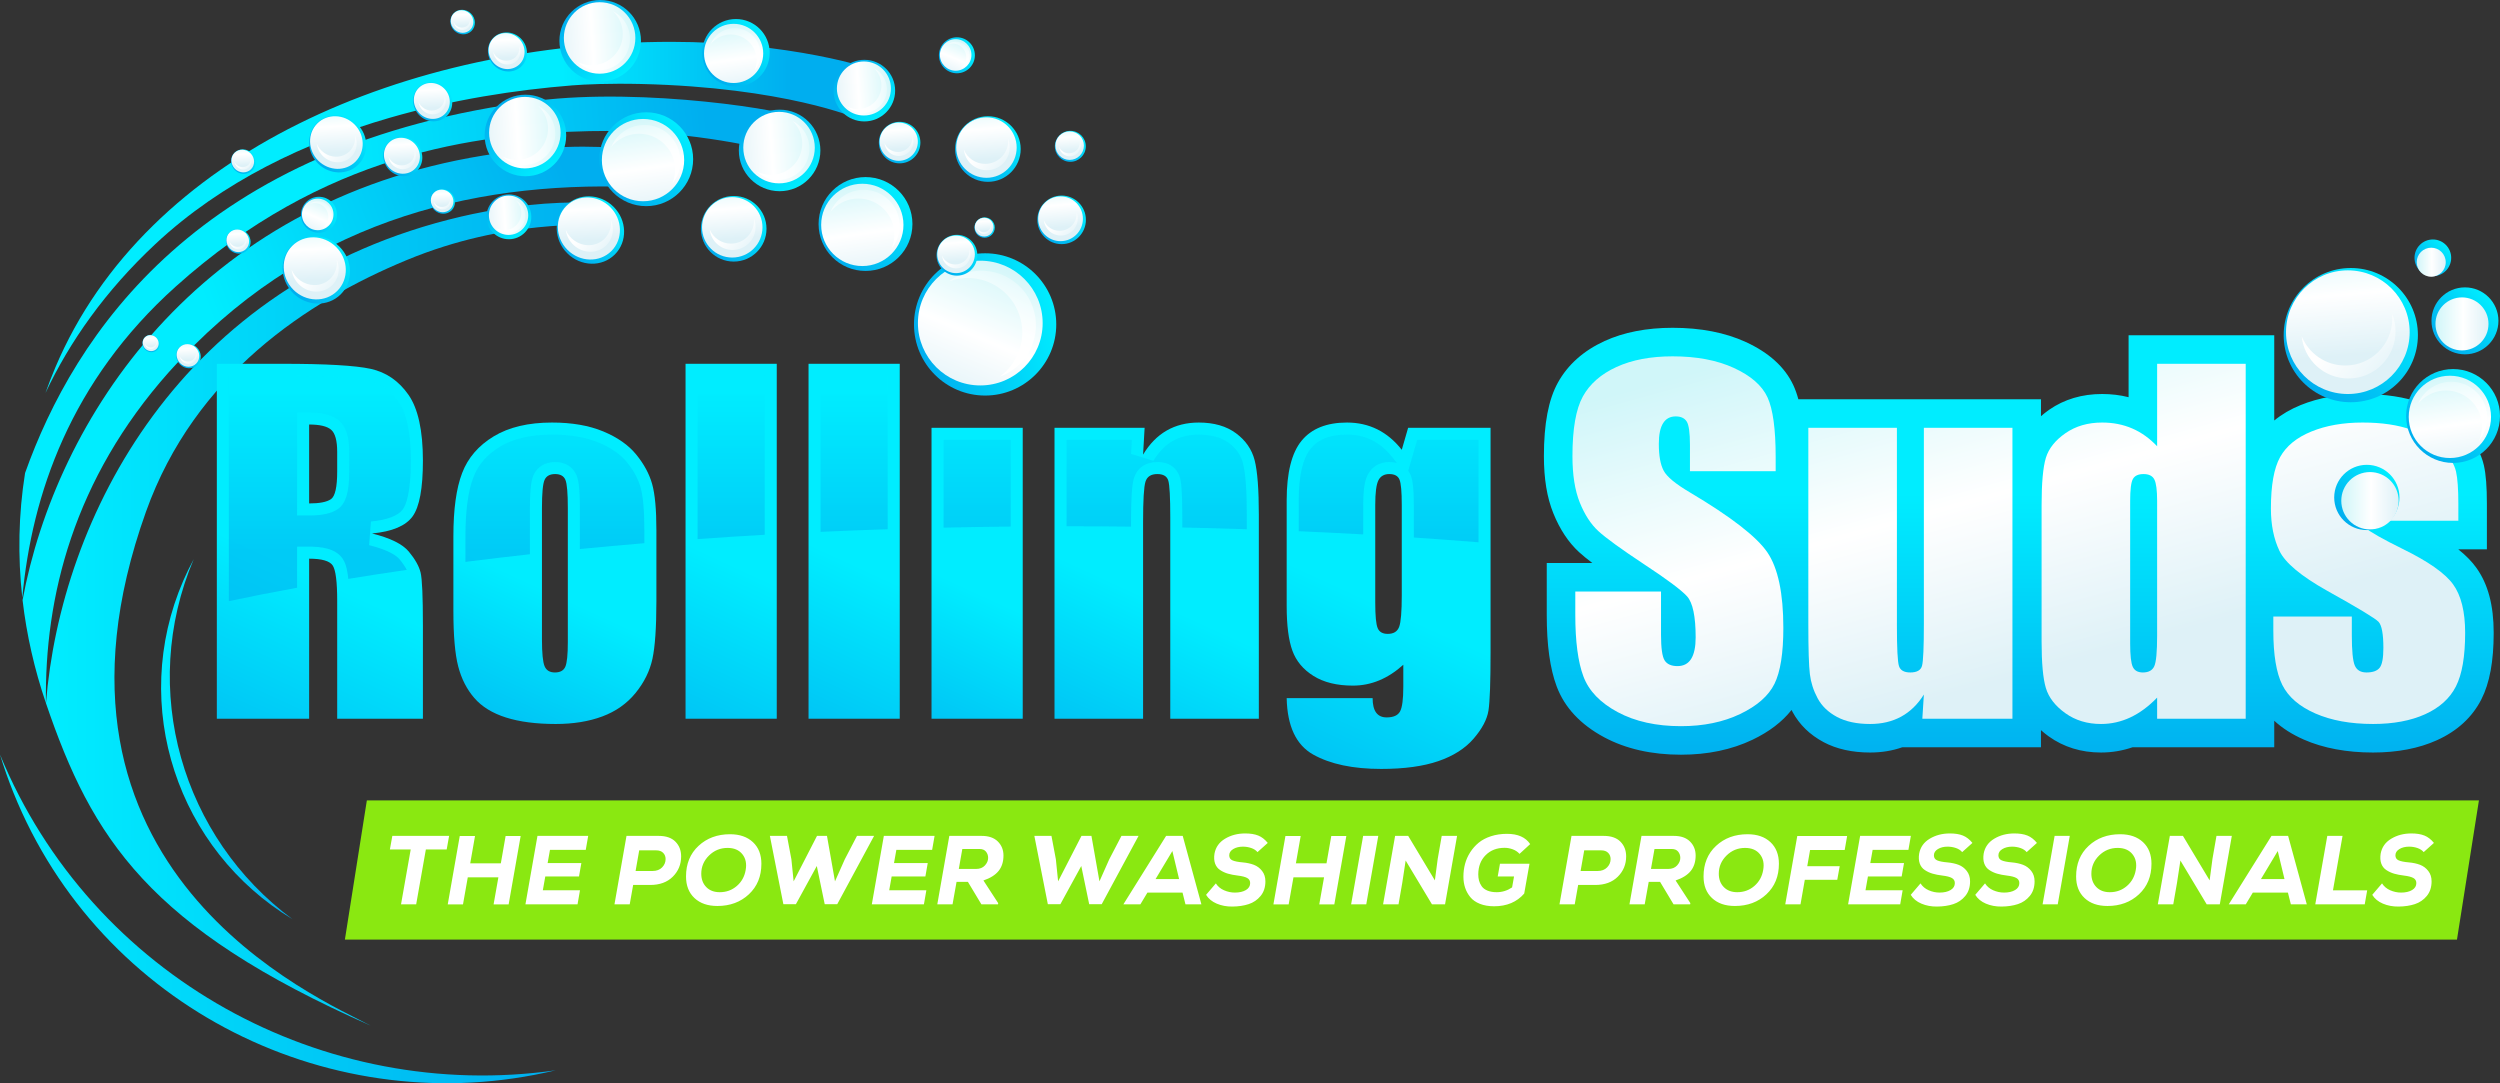
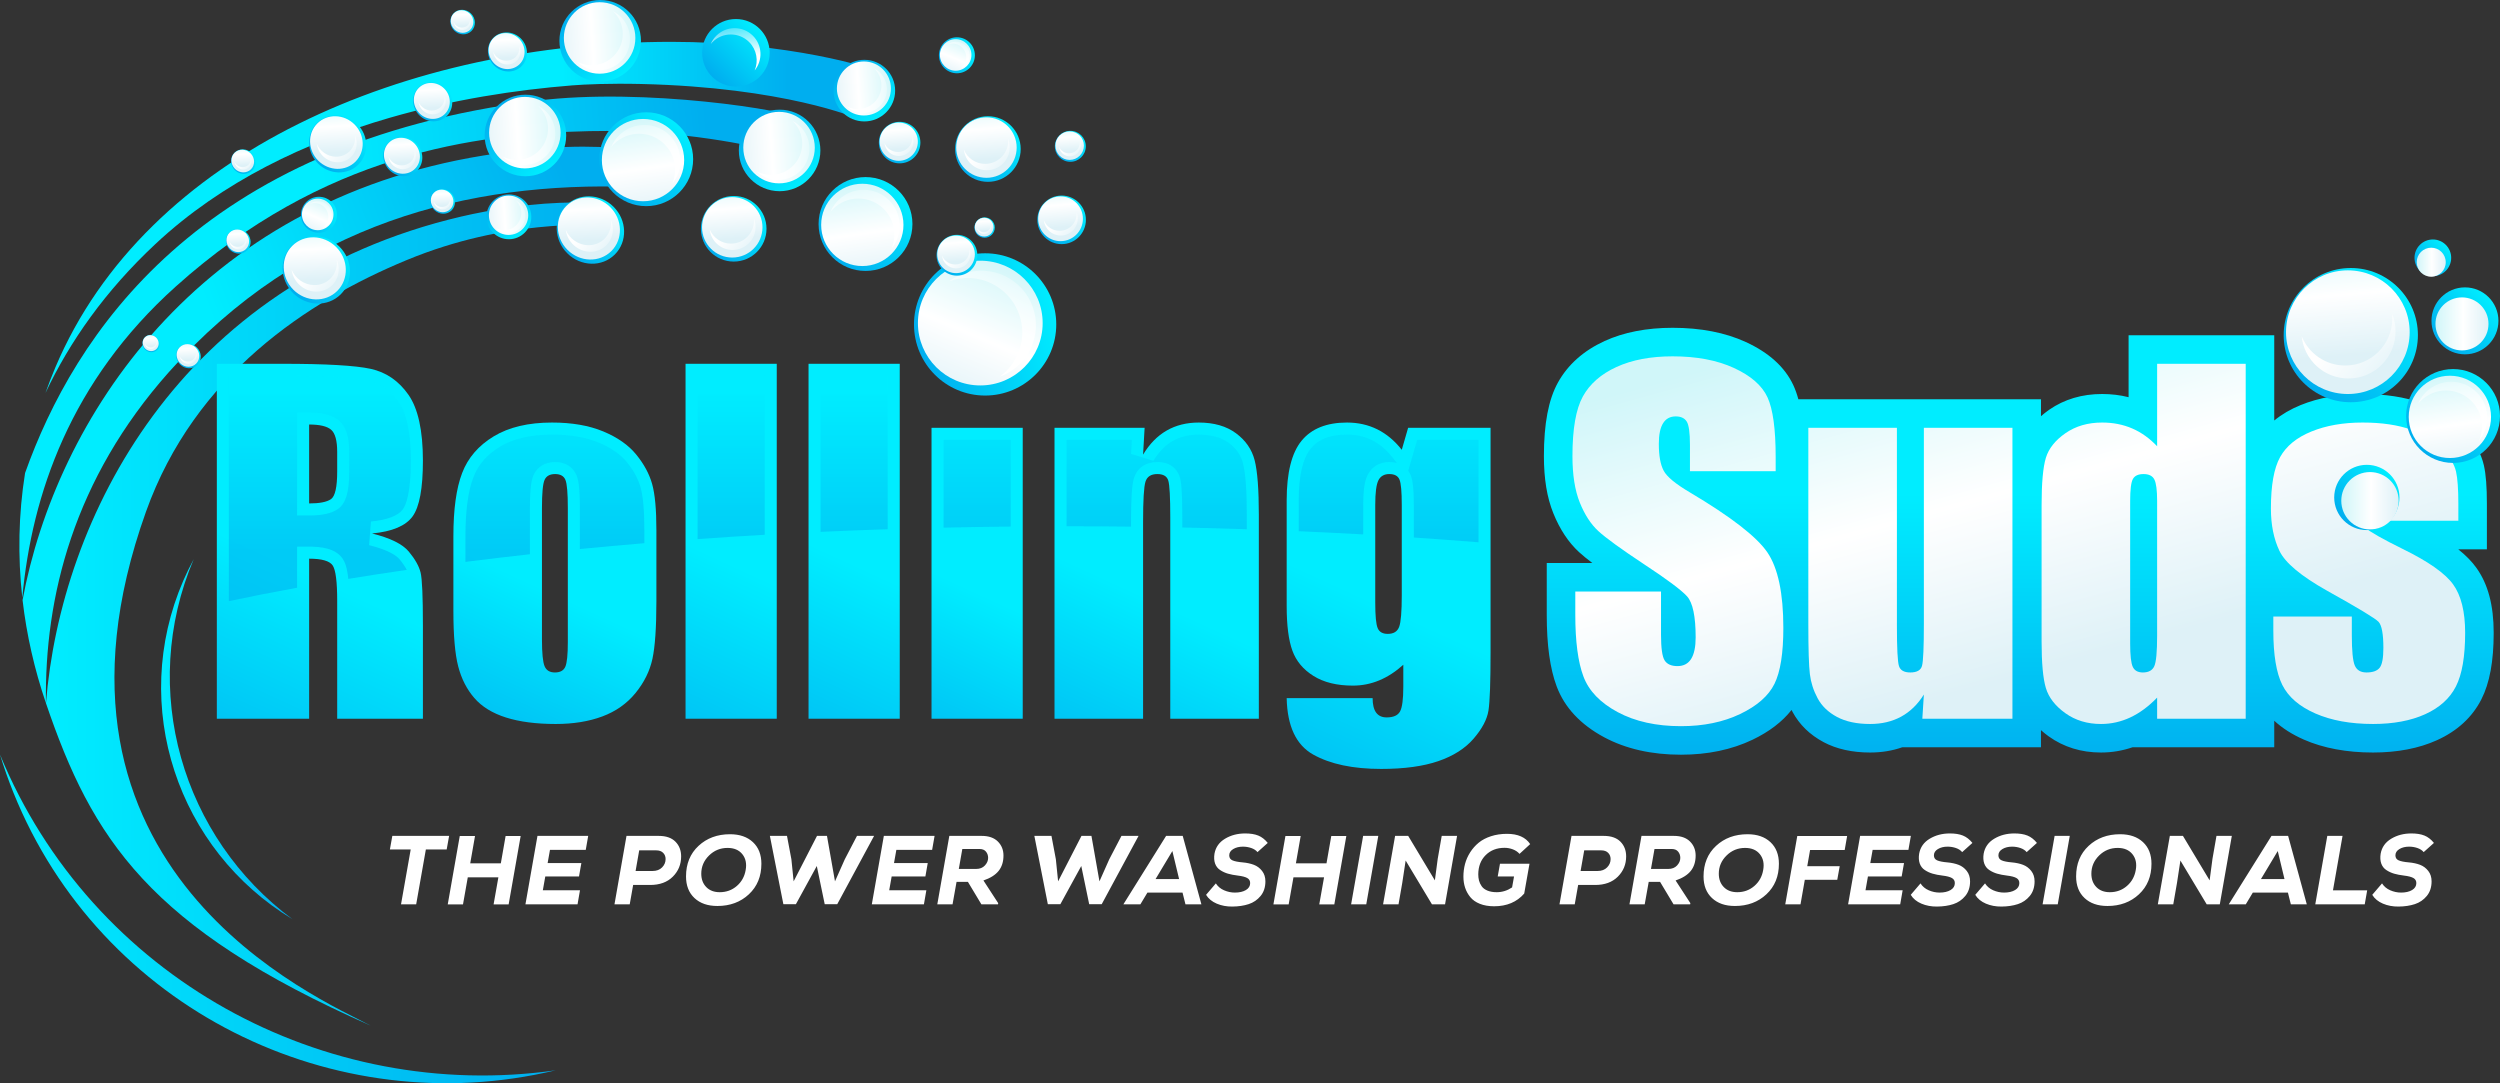
<svg xmlns="http://www.w3.org/2000/svg" version="1.1" id="Layer_1" x="0px" y="0px" viewBox="0 0 4378.518 1897.16" enable-background="new 0 0 4378.518 1897.16" xml:space="preserve">
  <rect x="0" y="0" width="4378.518" height="1897.16" fill="#333333" stroke="none" />
  <g>
    <linearGradient id="SVGID_1_" gradientUnits="userSpaceOnUse" x1="80.5" y1="1075.331" x2="1070.51" y2="1075.331">
      <stop offset="0" style="stop-color:#00EDFF" />
      <stop offset="1" style="stop-color:#00AEEF" />
    </linearGradient>
    <path fill="url(#SVGID_1_)" d="M1052.237,389.866c54.015-24.957-27.221-38.334-44.663-35.08   c-70.781-0.483-148.849,12.584-199.731,24.491C312.535,495.177,106.198,908.796,80.5,1231.65   c80.79,237.325,180.02,393.185,568.841,564.709c-89.943-47.657-618.844-271.045-393.514-900.552   c85.318-238.354,282.3-368.114,456.021-440.126C891.284,381.301,1033.911,398.333,1052.237,389.866z" />
    <linearGradient id="SVGID_2_" gradientUnits="userSpaceOnUse" x1="977.296" y1="380.787" x2="1387.235" y2="380.787">
      <stop offset="0" style="stop-color:#00EDFF" />
      <stop offset="1" style="stop-color:#00AEEF" />
    </linearGradient>
    <path fill="url(#SVGID_2_)" d="M1484.353,168.82c43.212,10.696,89.19-14.778,61.743-38.933   c-13.119-11.546-170.115-56.602-369.875-56.602c-463.409,0-919.931,193.322-1079.233,570.116   c-6.288,14.873-12.041,29.846-17.364,44.888c42.432-89.991,104.458-178.474,192.533-260.863   c117.27-109.698,263.719-178.656,410.117-221.06c110.924-32.129,221.819-49.014,319.968-56.824   c21.701-1.727,64.704-3.742,120.247-2.45c252.018,5.865,377.776,60.034,377.776,60.034s22.416,0.083,31.657-25.08   C1546.326,142.828,1441.141,158.125,1484.353,168.82z" />
    <linearGradient id="SVGID_3_" gradientUnits="userSpaceOnUse" x1="588.606" y1="602.729" x2="1268.103" y2="543.519">
      <stop offset="0" style="stop-color:#00EDFF" />
      <stop offset="1" style="stop-color:#00AEEF" />
    </linearGradient>
    <path fill="url(#SVGID_3_)" d="M940.719,176.314C345.802,250.28,129.183,588.88,43.901,828.46   c-11.58,72.607-12.911,145.93-4.854,218.432c16.671-180.918,84.364-379.516,268.716-545.005   c258.529-232.075,522.853-267.779,725.017-272.238c163.277-3.602,292.927,28.705,313.826,32.425   c42.245,7.521,120.989-13.608,59.108-53.542C1382.387,193.48,1129.093,152.893,940.719,176.314z" />
    <linearGradient id="SVGID_4_" gradientUnits="userSpaceOnUse" x1="442.298" y1="747.959" x2="1071.201" y2="507.496">
      <stop offset="0" style="stop-color:#00EDFF" />
      <stop offset="1" style="stop-color:#00AEEF" />
    </linearGradient>
    <path fill="url(#SVGID_4_)" d="M1156.665,314.996c-32.409-10.696,30.524,4.233,26.923-24.289   c-2.423-19.189-116.947-54.147-337.139-18.326c-502.105,81.683-748.488,462.54-806.938,778.668   c7.094,61.076,20.892,121.534,40.944,180.468c-2.672-185.994,48.359-391.934,215.408-579.915   c232.957-262.147,526.333-333.551,810.55-324.287c131.125,15.788,47.498,22.846,55.701,1.188   C1172.918,299.98,1189.074,325.691,1156.665,314.996z" />
    <linearGradient id="SVGID_5_" gradientUnits="userSpaceOnUse" x1="0" y1="1609.35" x2="973.201" y2="1609.35">
      <stop offset="0" style="stop-color:#00EDFF" />
      <stop offset="1" style="stop-color:#00AEEF" />
    </linearGradient>
    <path fill="url(#SVGID_5_)" d="M0,1321.54c6.806,22.305,14.573,44.514,23.453,66.559   c152.415,378.371,561.167,579.688,949.748,486.426C568.142,1932.117,161.009,1712.596,0,1321.54z" />
    <linearGradient id="SVGID_6_" gradientUnits="userSpaceOnUse" x1="282.151" y1="1294.615" x2="512.307" y2="1294.615">
      <stop offset="0" style="stop-color:#00EDFF" />
      <stop offset="1" style="stop-color:#00AEEF" />
    </linearGradient>
    <path fill="url(#SVGID_6_)" d="M321.14,1016.653c-95.379,220.219-9.734,472.212,191.167,593.281   c-192.787-142.698-270.118-401.603-172.991-630.638C332.786,991.382,326.697,1003.822,321.14,1016.653z" />
  </g>
  <g>
    <g>
      <linearGradient id="SVGID_7_" gradientUnits="userSpaceOnUse" x1="535.12" y1="1002.613" x2="337.661" y2="1432.376">
        <stop offset="0" style="stop-color:#00EDFF" />
        <stop offset="1" style="stop-color:#00AEEF" />
      </linearGradient>
      <path fill="url(#SVGID_7_)" d="M722.646,904.378c12.029-16.636,18.046-49.146,18.046-97.524c0-52.987-8.512-91.575-25.533-115.766    c-17.025-24.189-39.037-39.223-66.041-45.115c-27.008-5.884-78.651-8.83-154.928-8.83H379.769v621.631h161.647V978.482    c22.271,0,36.027,3.972,41.277,11.903c5.242,7.937,7.87,28.546,7.87,61.819v206.57h150.129v-163.95    c0-50.168-1.345-80.825-4.031-91.959s-9.54-23.355-20.542-36.668c-11.008-13.307-32.51-23.932-64.506-31.87    C686.939,931.004,710.611,921.02,722.646,904.378z M590.564,825.666c0,27.392-3.647,43.579-10.943,48.571    c-7.294,4.991-20.031,7.487-38.204,7.487V743.499c18.683,0,31.546,3.071,38.588,9.214c7.038,6.145,10.559,19.073,10.559,38.781    V825.666z" />
      <linearGradient id="SVGID_8_" gradientUnits="userSpaceOnUse" x1="958.048" y1="1033.719" x2="802.921" y2="1371.348">
        <stop offset="0" style="stop-color:#00EDFF" />
        <stop offset="1" style="stop-color:#00AEEF" />
      </linearGradient>
      <path fill="url(#SVGID_8_)" d="M1114.286,796.101c-13.569-16.636-32.828-30.14-57.785-40.508    c-24.957-10.366-54.846-15.55-89.655-15.55c-41.468,0-75.514,8.063-102.133,24.189c-26.625,16.128-45.056,37.504-55.289,64.123    c-10.242,26.624-15.359,63.611-15.359,110.963v130.547c0,43.26,2.813,75.705,8.447,97.333    c5.626,21.634,15.034,40.065,28.22,55.291c13.18,15.231,31.676,26.624,55.483,34.172c23.806,7.546,52.854,11.326,87.159,11.326    c30.716,0,57.911-4.414,81.591-13.246c23.674-8.832,43.063-22.521,58.17-41.084c15.101-18.556,24.958-38.523,29.565-59.898    c4.607-21.37,6.912-54.966,6.912-100.789V928.184c0-36.092-2.496-62.97-7.488-80.632    C1137.132,829.891,1127.851,812.744,1114.286,796.101z M994.491,1124.771c0,22.019-1.475,36.35-4.416,43.004    c-2.945,6.659-9.023,9.983-18.237,9.983c-8.964,0-14.975-3.647-18.046-10.943c-3.071-7.294-4.607-22.97-4.607-47.035V889.788    c0-26.109,1.536-42.552,4.607-49.338c3.071-6.779,9.214-10.176,18.43-10.176c9.214,0,15.227,3.397,18.046,10.176    c2.813,6.786,4.223,23.229,4.223,49.338V1124.771z" />
      <linearGradient id="SVGID_9_" gradientUnits="userSpaceOnUse" x1="1265.514" y1="980.661" x2="1079.892" y2="1384.661">
        <stop offset="0" style="stop-color:#00EDFF" />
        <stop offset="1" style="stop-color:#00AEEF" />
      </linearGradient>
      <rect x="1200.676" y="637.143" fill="url(#SVGID_9_)" width="159.727" height="621.631" />
      <linearGradient id="SVGID_10_" gradientUnits="userSpaceOnUse" x1="1480.918" y1="980.661" x2="1295.296" y2="1384.661">
        <stop offset="0" style="stop-color:#00EDFF" />
        <stop offset="1" style="stop-color:#00AEEF" />
      </linearGradient>
      <rect x="1416.079" y="637.143" fill="url(#SVGID_10_)" width="159.728" height="621.631" />
      <linearGradient id="SVGID_11_" gradientUnits="userSpaceOnUse" x1="1698.744" y1="1031.444" x2="1543.066" y2="1370.273">
        <stop offset="0" style="stop-color:#00EDFF" />
        <stop offset="1" style="stop-color:#00AEEF" />
      </linearGradient>
      <rect x="1631.483" y="749.259" fill="url(#SVGID_11_)" width="159.726" height="509.515" />
      <linearGradient id="SVGID_12_" gradientUnits="userSpaceOnUse" x1="2006.881" y1="1045.213" x2="1833.817" y2="1421.882">
        <stop offset="0" style="stop-color:#00EDFF" />
        <stop offset="1" style="stop-color:#00AEEF" />
      </linearGradient>
      <path fill="url(#SVGID_12_)" d="M2164.802,758.858c-16.895-12.54-38.655-18.815-65.273-18.815c-21.252,0-39.998,4.68-56.25,14.039    c-16.26,9.359-30.014,23.398-41.279,42.115l2.689-46.938h-157.805v509.515h155.116V914.361c0-38.395,1.408-62.01,4.227-70.84    c2.811-8.832,9.723-13.248,20.731-13.248c10.496,0,16.895,3.84,19.201,11.519c2.302,7.681,3.454,29.057,3.454,64.121v352.86    h155.12V901.691c0-44.54-2.436-76.342-7.294-95.415C2192.575,787.211,2181.697,771.402,2164.802,758.858z" />
      <linearGradient id="SVGID_13_" gradientUnits="userSpaceOnUse" x1="2419.406" y1="1059.967" x2="2228.304" y2="1475.895">
        <stop offset="0" style="stop-color:#00EDFF" />
        <stop offset="1" style="stop-color:#00AEEF" />
      </linearGradient>
      <path fill="url(#SVGID_13_)" d="M2466.207,749.259l-11.134,38.49c-12.542-15.898-26.817-27.824-42.808-35.779    c-16.005-7.949-33.729-11.928-53.183-11.928c-35.579,0-62.075,10.626-79.478,31.87c-17.411,21.25-26.109,56.058-26.109,104.436    v185.07c0,33.788,3.324,59.838,9.983,78.136c6.651,18.304,19.006,33.086,37.052,44.346c18.046,11.269,41.019,16.895,68.922,16.895    c16.126,0,31.544-3.078,46.267-9.239c14.718-6.155,28.728-15.267,42.043-27.333v38.44c0,22.035-1.92,36.511-5.76,43.429    c-3.841,6.922-11.651,10.377-23.421,10.377c-16.386,0-24.575-11.26-24.575-33.787h-150.511    c1.021,49.146,16.508,82.102,46.458,98.869c29.949,16.763,69.625,25.151,119.028,25.151c40.185,0,73.531-4.548,100.022-13.632    c26.495-9.088,47.161-22.269,62.01-39.548c14.844-17.277,23.481-33.661,25.917-49.147c2.428-15.483,3.649-49.722,3.649-102.709    V749.259H2466.207z M2455.073,1042.221c0,28.928-1.534,47.485-4.606,55.674c-3.072,8.195-9.731,12.286-19.966,12.286    c-8.966,0-14.849-3.389-17.664-10.174c-2.819-6.78-4.222-21.561-4.222-44.348V884.412c0-21.5,1.855-35.899,5.565-43.195    c3.71-7.294,10.045-10.943,19.007-10.943c9.218,0,15.169,3.203,17.854,9.601c2.689,6.401,4.032,21.25,4.032,44.538V1042.221z" />
    </g>
    <g opacity="0.55">
      <linearGradient id="SVGID_14_" gradientUnits="userSpaceOnUse" x1="560.231" y1="682.53" x2="560.231" y2="969.148">
        <stop offset="0" style="stop-color:#00EDFF" />
        <stop offset="1" style="stop-color:#00AEEF" />
      </linearGradient>
      <path fill="url(#SVGID_14_)" d="M520.325,957.393h21.091c19.204,0,46.201,2.214,58.878,21.371    c3.793,5.743,7.636,14.664,9.737,35.073c33.416-5.471,67.542-10.73,102.352-15.768c-2.881-5.648-7.096-11.872-12.518-18.43    c-4.511-5.456-17.44-15.939-53.33-24.842l3.102-41.469c28.433-2.675,47.771-10.046,55.917-21.31    c5.247-7.255,14.047-27.967,14.047-85.167c0-48.309-7.299-83.174-21.691-103.626c-14-19.891-31.43-31.878-53.283-36.646    c-25.416-5.538-76.029-8.347-150.437-8.347h-93.33v394.569c38.533-8.144,78.387-15.969,119.465-23.462V957.393z M520.325,722.407    h21.091c24.178,0,41.335,4.714,52.459,14.418c11.964,10.445,17.78,28.328,17.78,54.671v34.172    c0,36.592-6.019,56.324-20.123,65.973c-11.138,7.623-27.061,11.174-50.116,11.174h-21.091V722.407z" />
      <linearGradient id="SVGID_15_" gradientUnits="userSpaceOnUse" x1="971.837" y1="682.53" x2="971.837" y2="969.148">
        <stop offset="0" style="stop-color:#00EDFF" />
        <stop offset="1" style="stop-color:#00AEEF" />
      </linearGradient>
      <path fill="url(#SVGID_15_)" d="M928.095,889.787c0-38.521,3.277-50.953,6.485-58.038c6.496-14.34,20.215-22.566,37.643-22.566    c17.723,0,31.399,8.445,37.527,23.187c2.883,6.954,5.831,19.211,5.831,57.418v71.772c37.124-3.64,74.771-7.056,112.938-10.227    v-23.148c0-33.989-2.25-59.187-6.691-74.897c-4.179-14.781-12.216-29.538-23.884-43.855    c-11.284-13.836-27.952-25.396-49.532-34.363c-22.267-9.248-49.71-13.936-81.565-13.936c-37.367,0-68.053,7.111-91.209,21.14    c-22.721,13.764-37.941,31.312-46.53,53.654c-9.261,24.07-13.954,58.854-13.954,103.392v44.769    c36.985-4.718,74.649-9.192,112.941-13.419V889.787z" />
      <linearGradient id="SVGID_16_" gradientUnits="userSpaceOnUse" x1="1280.54" y1="682.53" x2="1280.54" y2="969.148">
        <stop offset="0" style="stop-color:#00EDFF" />
        <stop offset="1" style="stop-color:#00AEEF" />
      </linearGradient>
      <path fill="url(#SVGID_16_)" d="M1339.312,658.234h-117.544v285.904c38.721-2.765,77.916-5.287,117.544-7.561V658.234z" />
      <linearGradient id="SVGID_17_" gradientUnits="userSpaceOnUse" x1="1495.944" y1="682.53" x2="1495.944" y2="969.148">
        <stop offset="0" style="stop-color:#00EDFF" />
        <stop offset="1" style="stop-color:#00AEEF" />
      </linearGradient>
      <path fill="url(#SVGID_17_)" d="M1554.718,658.234h-117.547v273.273c38.812-1.793,78.009-3.342,117.547-4.654V658.234z" />
      <linearGradient id="SVGID_18_" gradientUnits="userSpaceOnUse" x1="1711.346" y1="682.53" x2="1711.346" y2="969.148">
        <stop offset="0" style="stop-color:#00EDFF" />
        <stop offset="1" style="stop-color:#00AEEF" />
      </linearGradient>
      <path fill="url(#SVGID_18_)" d="M1770.118,770.351h-117.544v153.77c38.885-0.88,78.079-1.52,117.544-1.924V770.351z" />
      <linearGradient id="SVGID_19_" gradientUnits="userSpaceOnUse" x1="2025.808" y1="682.53" x2="2025.808" y2="969.148">
        <stop offset="0" style="stop-color:#00EDFF" />
        <stop offset="1" style="stop-color:#00AEEF" />
      </linearGradient>
      <path fill="url(#SVGID_19_)" d="M1980.911,922.337v-7.976c0-53.978,2.793-69.644,5.219-77.229    c5.649-17.762,20.53-27.949,40.83-27.949c28.361,0,37.001,18.56,39.406,26.554c2.147,7.168,4.341,21.106,4.341,70.177v17.901    c37.94,0.801,75.592,1.827,112.936,3.07v-25.193c0-42.557-2.235-72.909-6.637-90.2c-3.666-14.366-11.771-26.044-24.772-35.699    c-13.11-9.727-30.838-14.66-52.701-14.66c-17.651,0-32.609,3.671-45.729,11.228c-13.035,7.502-24.384,19.18-33.729,34.71    l-39.128-12.08l1.411-24.641h-114.38v151.334c0.246,0,0.49-0.001,0.736-0.001C1906.344,921.683,1943.751,921.904,1980.911,922.337    z" />
      <linearGradient id="SVGID_20_" gradientUnits="userSpaceOnUse" x1="2360.522" y1="682.53" x2="2360.522" y2="969.148">
        <stop offset="0" style="stop-color:#00EDFF" />
        <stop offset="1" style="stop-color:#00AEEF" />
      </linearGradient>
      <path fill="url(#SVGID_20_)" d="M2387.527,884.411c0-25.8,2.42-42.068,7.853-52.758c7.374-14.49,20.802-22.471,37.81-22.471    c5.031,0,9.428,0.631,13.269,1.694l-7.945-10.064c-10.535-13.354-22.527-23.434-35.632-29.952    c-13.177-6.544-27.507-9.727-43.799-9.727c-29.196,0-49.859,7.899-63.169,24.147c-14.15,17.273-21.328,47.913-21.328,91.067v54.01    c38.012,1.646,75.665,3.522,112.941,5.615V884.411z" />
      <linearGradient id="SVGID_21_" gradientUnits="userSpaceOnUse" x1="2527.943" y1="682.53" x2="2527.943" y2="969.148">
        <stop offset="0" style="stop-color:#00EDFF" />
        <stop offset="1" style="stop-color:#00AEEF" />
      </linearGradient>
      <path fill="url(#SVGID_21_)" d="M2589.486,770.351h-107.426l-15.658,54.141c2.003,2.747,3.295,5.332,4.088,7.216    c2.806,6.686,5.674,18.174,5.674,52.704v57.003c38.223,2.547,76.011,5.324,113.322,8.332V770.351z" />
    </g>
  </g>
  <g>
    <linearGradient id="SVGID_22_" gradientUnits="userSpaceOnUse" x1="3535.735" y1="864.334" x2="3535.735" y2="1347.841">
      <stop offset="0" style="stop-color:#00EDFF" />
      <stop offset="1" style="stop-color:#00AEEF" />
    </linearGradient>
    <path fill="url(#SVGID_22_)" d="M4336.85,994.087c-7.929-10.947-18.298-21.545-31.45-32.04h50.164v-79.554   c0-29.959-1.664-51.36-5.236-67.347c-4.638-20.745-15.975-40.925-34.672-61.705c-18.16-20.174-43.272-36.165-74.653-47.538   c-29.046-10.516-63.771-15.849-103.22-15.849c-40.384,0-76.899,6.544-108.537,19.448c-17.688,7.217-33.078,16.243-46.124,26.976   V587.154h-255.098v108.498c-14.767-3.72-30.283-5.598-46.384-5.598c-35.083,0-66.237,9.259-92.598,27.525   c-5.189,3.597-9.935,7.408-14.454,11.327v-29.636H3149.66c-2.476-9.13-5.404-17.341-8.825-24.687   c-14.706-31.558-42.699-56.986-83.209-75.581c-36.015-16.525-79.137-24.903-128.165-24.903c-45.445,0-85.515,7.79-119.098,23.156   c-36.958,16.913-64.512,41.452-81.895,72.931c-16.464,29.813-24.465,71.879-24.465,128.603c0,39.877,5.398,72.628,16.492,100.099   c11.322,28.07,26.438,50.941,44.924,67.972c5.944,5.482,13.685,11.832,23.461,19.228h-79.885v90.69   c0,53.115,5.683,94.132,17.367,125.385c13.803,36.954,41.836,66.953,83.319,89.16c37.784,20.235,82.993,30.495,134.373,30.495   c46.755,0,88.892-8.816,125.244-26.205c29.336-14.037,52.231-31.542,68.43-52.207c0.567,1.109,1.103,2.228,1.696,3.329   c12.013,22.348,30.348,40.207,54.488,53.076c22.606,12.054,50.025,18.166,81.496,18.166c20.06,0,38.911-3.092,56.298-9.214h242.881   v-29.951c4.211,3.719,8.611,7.349,13.404,10.788c26.247,18.829,57.108,28.377,91.728,28.377c18.953,0,37.475-3.092,55.277-9.214   h248.125v-46.469c14.15,13.043,31.449,24.106,51.852,33.05c34.266,15.017,75.057,22.633,121.242,22.633   c42.54,0,80.146-7.239,111.767-21.518c35.714-16.13,61.929-40.231,77.92-71.645c14.511-28.509,21.565-66.633,21.565-116.553   C4367.467,1059.919,4357.455,1022.58,4336.85,994.087z" />
    <linearGradient id="SVGID_23_" gradientUnits="userSpaceOnUse" x1="2862.773" y1="680.107" x2="3040.199" y2="1321.571">
      <stop offset="0" style="stop-color:#D0F6F9" />
      <stop offset="0.522" style="stop-color:#FFFFFF" />
      <stop offset="1" style="stop-color:#DEF1F7" />
    </linearGradient>
    <path fill="url(#SVGID_23_)" d="M3109.921,825.282h-150.129v-46.075c0-21.502-1.92-35.191-5.756-41.084   c-3.84-5.884-10.243-8.83-19.201-8.83c-9.731,0-17.086,3.97-22.077,11.913c-4.992,7.943-7.485,19.978-7.485,36.117   c0,20.747,2.803,36.375,8.417,46.875c5.358,10.504,20.584,23.174,45.68,38.004c71.957,42.711,117.275,77.76,135.964,105.146   c18.681,27.393,28.029,71.55,28.029,132.467c0,44.287-5.187,76.924-15.552,97.909c-10.365,20.991-30.397,38.588-60.09,52.796   c-29.697,14.206-64.251,21.309-103.667,21.309c-43.264,0-80.19-8.195-110.774-24.573c-30.592-16.378-50.623-37.243-60.09-62.586   c-9.475-25.342-14.206-61.302-14.206-107.892v-40.701h150.129v75.64c0,23.296,2.111,38.271,6.334,44.924   c4.223,6.659,11.712,9.983,22.46,9.983c10.752,0,18.75-4.223,23.998-12.67c5.244-8.447,7.872-20.987,7.872-37.628   c0-36.603-4.991-60.535-14.975-71.802c-10.24-11.26-35.453-30.075-75.638-56.443c-40.193-26.618-66.81-45.943-79.865-57.976   c-13.054-12.029-23.872-28.666-32.443-49.915c-8.58-21.244-12.863-48.38-12.863-81.401c0-47.611,6.078-82.418,18.237-104.436   c12.156-22.012,31.804-39.225,58.938-51.642c27.13-12.414,59.899-18.622,98.293-18.622c41.979,0,77.753,6.784,107.316,20.349   c29.567,13.571,49.147,30.657,58.747,51.26c9.597,20.607,14.397,55.613,14.397,105.012V825.282z" />
    <linearGradient id="SVGID_24_" gradientUnits="userSpaceOnUse" x1="3238.971" y1="576.052" x2="3416.397" y2="1217.516">
      <stop offset="0" style="stop-color:#D0F6F9" />
      <stop offset="0.522" style="stop-color:#FFFFFF" />
      <stop offset="1" style="stop-color:#DEF1F7" />
    </linearGradient>
    <path fill="url(#SVGID_24_)" d="M3524.598,749.259v509.514h-157.805l2.685-42.333c-10.748,17.184-23.998,30.069-39.737,38.661   c-15.744,8.592-33.855,12.886-54.333,12.886c-23.294,0-42.617-4.097-57.974-12.286c-15.361-8.189-26.687-19.067-33.981-32.636   c-7.298-13.565-11.846-27.706-13.632-42.428c-1.794-14.716-2.689-43.964-2.689-87.735V749.259h155.12v346.715   c0,39.68,1.212,63.226,3.649,70.649c2.429,7.426,9.023,11.134,19.775,11.134c11.517,0,18.364-3.838,20.54-11.519   c2.172-7.679,3.263-32.378,3.263-74.104V749.259H3524.598z" />
    <linearGradient id="SVGID_25_" gradientUnits="userSpaceOnUse" x1="3632.584" y1="467.18" x2="3810.01" y2="1108.644">
      <stop offset="0" style="stop-color:#D0F6F9" />
      <stop offset="0.522" style="stop-color:#FFFFFF" />
      <stop offset="1" style="stop-color:#DEF1F7" />
    </linearGradient>
    <path fill="url(#SVGID_25_)" d="M3933.133,637.143v621.631h-155.12v-36.957c-14.849,15.396-30.466,26.937-46.844,34.63   c-16.382,7.691-33.537,11.541-51.449,11.541c-24.063,0-44.924-6.334-62.588-19.006c-17.66-12.67-28.989-27.319-33.981-43.962   c-4.991-16.636-7.485-43.773-7.485-81.401V885.181c0-39.164,2.494-66.934,7.485-83.319c4.992-16.378,16.448-30.777,34.367-43.197   c17.912-12.412,39.29-18.622,64.121-18.622c19.197,0,36.792,3.468,52.796,10.392c15.992,6.928,30.523,17.32,43.577,31.172V637.143   H3933.133z M3778.012,877.502c0-18.683-1.603-31.227-4.8-37.628c-3.202-6.397-9.54-9.601-19.006-9.601   c-9.214,0-15.422,2.88-18.62,8.641c-3.206,5.758-4.8,18.622-4.8,38.588v249.573c0,20.733,1.534,34.365,4.605,40.892   c3.075,6.527,8.958,9.79,17.664,9.79c9.983,0,16.638-3.647,19.966-10.943c3.324-7.294,4.992-25.149,4.992-53.563V877.502z" />
    <linearGradient id="SVGID_26_" gradientUnits="userSpaceOnUse" x1="3971.564" y1="373.42" x2="4148.99" y2="1014.884">
      <stop offset="0" style="stop-color:#D0F6F9" />
      <stop offset="0.522" style="stop-color:#FFFFFF" />
      <stop offset="1" style="stop-color:#DEF1F7" />
    </linearGradient>
    <path fill="url(#SVGID_26_)" d="M4305.575,912.058h-137.457v-27.647c0-23.546-1.346-38.456-4.031-44.731   c-2.689-6.269-9.41-9.407-20.162-9.407c-8.702,0-15.231,2.88-19.58,8.641c-4.357,5.758-6.529,14.397-6.529,25.916   c0,15.617,1.086,27.069,3.267,34.365c2.172,7.296,8.698,15.298,19.58,23.998c10.878,8.706,33.212,21.376,67.001,38.012   c45.05,22.017,74.613,42.752,88.697,62.201c14.072,19.456,21.118,47.743,21.118,84.854c0,41.468-5.378,72.762-16.126,93.879   c-10.752,21.118-28.737,37.376-53.947,48.762c-25.218,11.387-55.615,17.086-91.19,17.086c-39.424,0-73.145-6.143-101.174-18.428   c-28.029-12.288-47.296-28.924-57.787-49.916c-10.5-20.985-15.743-52.729-15.743-95.222v-24.573h137.461v32.252   c0,27.392,1.725,45.182,5.183,53.371c3.454,8.195,10.301,12.286,20.54,12.286c11.004,0,18.685-2.748,23.038-8.254   c4.349-5.502,6.529-17.086,6.529-34.75c0-24.315-2.819-39.548-8.45-45.691c-5.89-6.143-35.966-24.315-90.23-54.523   c-45.563-25.592-73.336-48.823-83.319-69.689c-9.983-20.859-14.975-45.626-14.975-74.296c0-40.701,5.374-70.71,16.126-90.039   c10.752-19.323,28.989-34.233,54.716-44.731c25.727-10.494,55.607-15.744,89.653-15.744c33.79,0,62.522,4.29,86.199,12.863   c23.676,8.58,41.853,19.905,54.524,33.981c12.668,14.08,20.349,27.134,23.038,39.164c2.689,12.035,4.032,30.848,4.032,56.443   V912.058z" />
    <g>
      <g>
        <linearGradient id="SVGID_27_" gradientUnits="userSpaceOnUse" x1="1988.498" y1="-310.607" x2="2102.83" y2="-310.607" gradientTransform="matrix(-0.707 0.707 -0.707 -0.707 5372.177 -794.881)">
          <stop offset="0" style="stop-color:#00EDFF" />
          <stop offset="1" style="stop-color:#00AEEF" />
        </linearGradient>
        <circle fill="url(#SVGID_27_)" cx="4145.306" cy="871.254" r="57.166" />
      </g>
      <linearGradient id="SVGID_28_" gradientUnits="userSpaceOnUse" x1="4100.534" y1="877.021" x2="4201.025" y2="877.021">
        <stop offset="0" style="stop-color:#D0F6F9" />
        <stop offset="0.522" style="stop-color:#FFFFFF" />
        <stop offset="1" style="stop-color:#DEF1F7" />
      </linearGradient>
      <circle fill="url(#SVGID_28_)" cx="4150.78" cy="877.021" r="50.246" />
    </g>
    <g>
      <linearGradient id="SVGID_29_" gradientUnits="userSpaceOnUse" x1="1746.957" y1="-89.686" x2="1982.06" y2="-89.686" gradientTransform="matrix(-0.707 0.707 -0.707 -0.707 5372.177 -794.881)">
        <stop offset="0" style="stop-color:#00EDFF" />
        <stop offset="1" style="stop-color:#00AEEF" />
      </linearGradient>
      <circle fill="url(#SVGID_29_)" cx="4117.188" cy="586.943" r="117.551" />
      <linearGradient id="SVGID_30_" gradientUnits="userSpaceOnUse" x1="4096.36" y1="398.434" x2="4115.53" y2="622.725">
        <stop offset="0" style="stop-color:#D0F6F9" />
        <stop offset="0.522" style="stop-color:#FFFFFF" />
        <stop offset="1" style="stop-color:#DEF1F7" />
      </linearGradient>
      <circle fill="url(#SVGID_30_)" cx="4112.031" cy="581.786" r="108.283" />
      <linearGradient id="SVGID_31_" gradientUnits="userSpaceOnUse" x1="1331.105" y1="-76.411" x2="1343.478" y2="68.355" gradientTransform="matrix(-0.707 0.707 -0.707 -0.707 5097.711 -326.548)">
        <stop offset="0" style="stop-color:#FFFFFF;stop-opacity:0" />
        <stop offset="0.978" style="stop-color:#FFFFFF" />
      </linearGradient>
      <path fill="url(#SVGID_31_)" d="M4189.902,557.763c0,45.528-36.908,82.435-82.435,82.435c-34.536,0-64.069-21.258-76.337-51.386    c4.182,41.61,39.302,74.093,82.014,74.093c45.527,0,82.435-36.907,82.435-82.435c0-10.991-2.194-21.46-6.099-31.048    C4189.756,552.164,4189.902,554.946,4189.902,557.763z" />
    </g>
    <g>
      <linearGradient id="SVGID_32_" gradientUnits="userSpaceOnUse" x1="1755.794" y1="-316.498" x2="1920.202" y2="-316.498" gradientTransform="matrix(-0.707 0.707 -0.707 -0.707 5372.177 -794.881)">
        <stop offset="0" style="stop-color:#00EDFF" />
        <stop offset="1" style="stop-color:#00AEEF" />
      </linearGradient>
      <circle fill="url(#SVGID_32_)" cx="4296.314" cy="728.578" r="82.204" />
      <linearGradient id="SVGID_33_" gradientUnits="userSpaceOnUse" x1="4279.531" y1="650.941" x2="4305.076" y2="831.58">
        <stop offset="0" style="stop-color:#D0F6F9" />
        <stop offset="0.522" style="stop-color:#FFFFFF" />
        <stop offset="1" style="stop-color:#DEF1F7" />
      </linearGradient>
      <circle fill="url(#SVGID_33_)" cx="4290.729" cy="730.121" r="72.073" />
      <linearGradient id="SVGID_34_" gradientUnits="userSpaceOnUse" x1="4252.447" y1="548.47" x2="4261.911" y2="659.192" gradientTransform="matrix(1 0 0 1 35.707 82.79)">
        <stop offset="0" style="stop-color:#FFFFFF;stop-opacity:0" />
        <stop offset="0.978" style="stop-color:#FFFFFF" />
      </linearGradient>
      <path fill="url(#SVGID_34_)" d="M4239.293,702.411c24.623-24.622,64.543-24.622,89.165,0    c18.678,18.678,23.153,46.147,13.494,69.075c20.242-24.765,18.816-61.327-4.283-84.426c-24.622-24.622-64.542-24.622-89.165,0    c-5.944,5.945-10.42,12.792-13.494,20.09C4236.344,705.517,4237.77,703.934,4239.293,702.411z" />
    </g>
    <g>
      <linearGradient id="SVGID_35_" gradientUnits="userSpaceOnUse" x1="1646.806" y1="-213.402" x2="1764.085" y2="-213.402" gradientTransform="matrix(-0.707 0.707 -0.707 -0.707 5372.177 -794.881)">
        <stop offset="0" style="stop-color:#00EDFF" />
        <stop offset="1" style="stop-color:#00AEEF" />
      </linearGradient>
      <circle fill="url(#SVGID_35_)" cx="4317.143" cy="561.949" r="58.639" />
      <linearGradient id="SVGID_36_" gradientUnits="userSpaceOnUse" x1="4265.507" y1="567.291" x2="4358.373" y2="567.291">
        <stop offset="0" style="stop-color:#D0F6F9" />
        <stop offset="0.522" style="stop-color:#FFFFFF" />
        <stop offset="1" style="stop-color:#DEF1F7" />
      </linearGradient>
      <circle fill="url(#SVGID_36_)" cx="4311.94" cy="567.291" r="46.433" />
    </g>
    <g>
      <linearGradient id="SVGID_37_" gradientUnits="userSpaceOnUse" x1="1635.024" y1="-95.577" x2="1699.281" y2="-95.577" gradientTransform="matrix(-0.707 0.707 -0.707 -0.707 5372.177 -794.881)">
        <stop offset="0" style="stop-color:#00EDFF" />
        <stop offset="1" style="stop-color:#00AEEF" />
      </linearGradient>
      <circle fill="url(#SVGID_37_)" cx="4260.905" cy="451.557" r="32.129" />
      <linearGradient id="SVGID_38_" gradientUnits="userSpaceOnUse" x1="4232.614" y1="459.252" x2="4283.495" y2="459.252">
        <stop offset="0" style="stop-color:#D0F6F9" />
        <stop offset="0.522" style="stop-color:#FFFFFF" />
        <stop offset="1" style="stop-color:#DEF1F7" />
      </linearGradient>
      <circle fill="url(#SVGID_38_)" cx="4258.055" cy="459.252" r="25.441" />
    </g>
  </g>
  <g>
    <g>
      <linearGradient id="SVGID_39_" gradientUnits="userSpaceOnUse" x1="3856.99" y1="2167.884" x2="3971.914" y2="2167.884" gradientTransform="matrix(-0.707 0.707 -0.745 -0.745 5417.237 -749.821)">
        <stop offset="0" style="stop-color:#00EDFF" />
        <stop offset="1" style="stop-color:#00AEEF" />
      </linearGradient>
      <path fill="url(#SVGID_39_)" d="M993.413,443.49c-23.646-23.646-24.623-61.006-2.182-83.446    c22.44-22.44,59.801-21.463,83.446,2.182c23.646,23.646,24.623,61.006,2.182,83.446S1017.059,467.136,993.413,443.49z" />
      <linearGradient id="SVGID_40_" gradientUnits="userSpaceOnUse" x1="1061.134" y1="347.98" x2="1070.505" y2="457.62" gradientTransform="matrix(1.027 0.027 0.027 1.027 -77.859 -77.859)">
        <stop offset="0" style="stop-color:#D0F6F9" />
        <stop offset="0.522" style="stop-color:#FFFFFF" />
        <stop offset="1" style="stop-color:#DEF1F7" />
      </linearGradient>
      <path fill="url(#SVGID_40_)" d="M993.961,437.63c-21.781-21.781-22.681-56.196-2.01-76.867    c20.671-20.671,55.085-19.771,76.867,2.01c21.781,21.781,22.681,56.196,2.01,76.867    C1050.156,460.311,1015.742,459.411,993.961,437.63z" />
      <linearGradient id="SVGID_41_" gradientUnits="userSpaceOnUse" x1="3385.222" y1="2244.448" x2="3391.271" y2="2315.213" gradientTransform="matrix(-0.707 0.707 -0.745 -0.745 5147.977 -276.282)">
        <stop offset="0" style="stop-color:#FFFFFF;stop-opacity:0" />
        <stop offset="0.978" style="stop-color:#FFFFFF" />
      </linearGradient>
      <path fill="url(#SVGID_41_)" d="M1070.161,389.165c0.598,22.853-17.444,40.894-40.296,40.296    c-17.335-0.453-32.439-11.512-38.992-26.796c2.645,20.941,20.701,37.707,42.14,38.268c22.853,0.598,40.894-17.444,40.296-40.296    c-0.144-5.517-1.383-10.801-3.469-15.665C1070.015,386.353,1070.124,387.752,1070.161,389.165z" />
    </g>
    <g>
      <linearGradient id="SVGID_42_" gradientUnits="userSpaceOnUse" x1="3677.991" y1="2044.68" x2="3792.916" y2="2044.68" gradientTransform="matrix(-0.707 0.707 -0.707 -0.707 5372.177 -794.881)">
        <stop offset="0" style="stop-color:#00EDFF" />
        <stop offset="1" style="stop-color:#00AEEF" />
      </linearGradient>
      <circle fill="url(#SVGID_42_)" cx="1285.005" cy="400.676" r="57.462" />
      <linearGradient id="SVGID_43_" gradientUnits="userSpaceOnUse" x1="1274.824" y1="308.527" x2="1284.195" y2="418.167">
        <stop offset="0" style="stop-color:#D0F6F9" />
        <stop offset="0.522" style="stop-color:#FFFFFF" />
        <stop offset="1" style="stop-color:#DEF1F7" />
      </linearGradient>
      <circle fill="url(#SVGID_43_)" cx="1282.485" cy="398.155" r="52.931" />
      <linearGradient id="SVGID_44_" gradientUnits="userSpaceOnUse" x1="3206.223" y1="2121.243" x2="3212.271" y2="2192.009" gradientTransform="matrix(-0.707 0.707 -0.707 -0.707 5097.711 -326.548)">
        <stop offset="0" style="stop-color:#FFFFFF;stop-opacity:0" />
        <stop offset="0.978" style="stop-color:#FFFFFF" />
      </linearGradient>
      <path fill="url(#SVGID_44_)" d="M1320.55,386.411c0,22.255-18.041,40.296-40.296,40.296c-16.882,0-31.319-10.392-37.316-25.119    c2.044,20.34,19.212,36.219,40.091,36.219c22.255,0,40.296-18.041,40.296-40.296c0-5.373-1.072-10.49-2.981-15.177    C1320.479,383.675,1320.55,385.035,1320.55,386.411z" />
    </g>
    <g>
      <linearGradient id="SVGID_45_" gradientUnits="userSpaceOnUse" x1="3264.441" y1="1828.647" x2="3379.366" y2="1828.647" gradientTransform="matrix(-0.707 0.707 -0.707 -0.707 5372.177 -794.881)">
        <stop offset="0" style="stop-color:#00EDFF" />
        <stop offset="1" style="stop-color:#00AEEF" />
      </linearGradient>
      <circle fill="url(#SVGID_45_)" cx="1730.188" cy="261.011" r="57.462" />
      <linearGradient id="SVGID_46_" gradientUnits="userSpaceOnUse" x1="1720.006" y1="168.862" x2="1729.377" y2="278.502">
        <stop offset="0" style="stop-color:#D0F6F9" />
        <stop offset="0.522" style="stop-color:#FFFFFF" />
        <stop offset="1" style="stop-color:#DEF1F7" />
      </linearGradient>
      <circle fill="url(#SVGID_46_)" cx="1727.667" cy="258.49" r="52.931" />
      <linearGradient id="SVGID_47_" gradientUnits="userSpaceOnUse" x1="2792.674" y1="1905.21" x2="2798.722" y2="1975.976" gradientTransform="matrix(-0.707 0.707 -0.707 -0.707 5097.711 -326.548)">
        <stop offset="0" style="stop-color:#FFFFFF;stop-opacity:0" />
        <stop offset="0.978" style="stop-color:#FFFFFF" />
      </linearGradient>
      <path fill="url(#SVGID_47_)" d="M1765.732,246.746c0,22.255-18.041,40.296-40.296,40.296c-16.882,0-31.319-10.392-37.316-25.119    c2.044,20.34,19.212,36.219,40.091,36.219c22.255,0,40.296-18.041,40.296-40.296c0-5.373-1.072-10.49-2.981-15.177    C1765.661,244.01,1765.732,245.37,1765.732,246.746z" />
    </g>
    <g>
      <linearGradient id="SVGID_48_" gradientUnits="userSpaceOnUse" x1="3275.764" y1="1649.648" x2="3360.849" y2="1649.648" gradientTransform="matrix(-0.707 0.707 -0.707 -0.707 5372.177 -794.881)">
        <stop offset="0" style="stop-color:#00EDFF" />
        <stop offset="1" style="stop-color:#00AEEF" />
      </linearGradient>
      <circle fill="url(#SVGID_48_)" cx="1859.303" cy="385.038" r="42.543" />
      <linearGradient id="SVGID_49_" gradientUnits="userSpaceOnUse" x1="1851.765" y1="316.815" x2="1858.703" y2="397.988">
        <stop offset="0" style="stop-color:#D0F6F9" />
        <stop offset="0.522" style="stop-color:#FFFFFF" />
        <stop offset="1" style="stop-color:#DEF1F7" />
      </linearGradient>
      <circle fill="url(#SVGID_49_)" cx="1857.436" cy="383.172" r="39.188" />
      <linearGradient id="SVGID_50_" gradientUnits="userSpaceOnUse" x1="2790.113" y1="1741.925" x2="2794.591" y2="1794.317" gradientTransform="matrix(-0.707 0.707 -0.707 -0.707 5097.711 -326.548)">
        <stop offset="0" style="stop-color:#FFFFFF;stop-opacity:0" />
        <stop offset="0.978" style="stop-color:#FFFFFF" />
      </linearGradient>
      <path fill="url(#SVGID_50_)" d="M1885.618,374.478c0,16.477-13.357,29.834-29.834,29.834c-12.499,0-23.187-7.693-27.627-18.597    c1.513,15.059,14.224,26.815,29.681,26.815c16.477,0,29.834-13.357,29.834-29.834c0-3.978-0.794-7.767-2.207-11.237    C1885.566,372.452,1885.618,373.458,1885.618,374.478z" />
    </g>
    <g>
      <linearGradient id="SVGID_51_" gradientUnits="userSpaceOnUse" x1="3189.35" y1="1729.889" x2="3243.574" y2="1729.889" gradientTransform="matrix(-0.707 0.707 -0.707 -0.707 5372.177 -794.881)">
        <stop offset="0" style="stop-color:#00EDFF" />
        <stop offset="1" style="stop-color:#00AEEF" />
      </linearGradient>
      <circle fill="url(#SVGID_51_)" cx="1874.578" cy="256.285" r="27.112" />
      <linearGradient id="SVGID_52_" gradientUnits="userSpaceOnUse" x1="1869.775" y1="212.807" x2="1874.196" y2="264.537">
        <stop offset="0" style="stop-color:#D0F6F9" />
        <stop offset="0.522" style="stop-color:#FFFFFF" />
        <stop offset="1" style="stop-color:#DEF1F7" />
      </linearGradient>
      <circle fill="url(#SVGID_52_)" cx="1873.389" cy="255.095" r="24.974" />
      <linearGradient id="SVGID_53_" gradientUnits="userSpaceOnUse" x1="2689.341" y1="1838.419" x2="2692.194" y2="1871.807" gradientTransform="matrix(-0.707 0.707 -0.707 -0.707 5097.711 -326.548)">
        <stop offset="0" style="stop-color:#FFFFFF;stop-opacity:0" />
        <stop offset="0.978" style="stop-color:#FFFFFF" />
      </linearGradient>
      <path fill="url(#SVGID_53_)" d="M1891.349,249.555c0,10.5-8.512,19.013-19.012,19.013c-7.965,0-14.777-4.903-17.606-11.852    c0.964,9.597,9.065,17.089,18.915,17.089c10.5,0,19.013-8.512,19.013-19.013c0-2.535-0.506-4.949-1.406-7.161    C1891.316,248.263,1891.349,248.905,1891.349,249.555z" />
    </g>
    <g>
      <linearGradient id="SVGID_54_" gradientUnits="userSpaceOnUse" x1="3675.463" y1="2239.165" x2="3839.871" y2="2239.165" gradientTransform="matrix(-0.707 0.707 -0.707 -0.707 5372.177 -794.881)">
        <stop offset="0" style="stop-color:#00EDFF" />
        <stop offset="1" style="stop-color:#00AEEF" />
      </linearGradient>
      <circle fill="url(#SVGID_54_)" cx="1131.776" cy="278.862" r="82.204" />
      <linearGradient id="SVGID_55_" gradientUnits="userSpaceOnUse" x1="1114.994" y1="201.225" x2="1140.539" y2="381.864">
        <stop offset="0" style="stop-color:#D0F6F9" />
        <stop offset="0.522" style="stop-color:#FFFFFF" />
        <stop offset="1" style="stop-color:#DEF1F7" />
      </linearGradient>
      <circle fill="url(#SVGID_55_)" cx="1126.191" cy="280.405" r="72.073" />
      <linearGradient id="SVGID_56_" gradientUnits="userSpaceOnUse" x1="1087.91" y1="98.754" x2="1097.373" y2="209.476" gradientTransform="matrix(1 0 0 1 35.707 82.79)">
        <stop offset="0" style="stop-color:#FFFFFF;stop-opacity:0" />
        <stop offset="0.978" style="stop-color:#FFFFFF" />
      </linearGradient>
      <path fill="url(#SVGID_56_)" d="M1074.755,252.695c24.622-24.622,64.543-24.622,89.165,0    c18.678,18.678,23.153,46.147,13.494,69.075c20.242-24.765,18.816-61.327-4.284-84.426c-24.622-24.622-64.542-24.622-89.165,0    c-5.944,5.945-10.42,12.792-13.494,20.09C1071.806,255.801,1073.232,254.218,1074.755,252.695z" />
    </g>
    <g>
      <linearGradient id="SVGID_57_" gradientUnits="userSpaceOnUse" x1="3455.633" y1="2259.875" x2="3573.869" y2="2259.875" gradientTransform="matrix(-0.707 0.707 -0.707 -0.707 5372.177 -794.881)">
        <stop offset="0" style="stop-color:#00EDFF" />
        <stop offset="1" style="stop-color:#00AEEF" />
      </linearGradient>
      <circle fill="url(#SVGID_57_)" cx="1288.899" cy="92.45" r="59.118" />
      <linearGradient id="SVGID_58_" gradientUnits="userSpaceOnUse" x1="1276.83" y1="36.616" x2="1295.201" y2="166.525">
        <stop offset="0" style="stop-color:#D0F6F9" />
        <stop offset="0.522" style="stop-color:#FFFFFF" />
        <stop offset="1" style="stop-color:#DEF1F7" />
      </linearGradient>
-       <circle fill="url(#SVGID_58_)" cx="1284.883" cy="93.56" r="51.832" />
      <linearGradient id="SVGID_59_" gradientUnits="userSpaceOnUse" x1="1247.324" y1="-60.327" x2="1254.13" y2="19.3" gradientTransform="matrix(1 0 0 1 35.707 82.79)">
        <stop offset="0" style="stop-color:#FFFFFF;stop-opacity:0" />
        <stop offset="0.978" style="stop-color:#FFFFFF" />
      </linearGradient>
      <path fill="url(#SVGID_59_)" d="M1247.892,73.632c17.708-17.707,46.417-17.707,64.124,0c13.432,13.432,16.651,33.187,9.704,49.676    c14.557-17.81,13.531-44.104-3.081-60.716c-17.707-17.707-46.417-17.707-64.124,0c-4.275,4.275-7.493,9.2-9.704,14.448    C1245.771,75.866,1246.797,74.727,1247.892,73.632z" />
    </g>
    <g>
      <linearGradient id="SVGID_60_" gradientUnits="userSpaceOnUse" x1="3484.119" y1="1887.34" x2="3648.527" y2="1887.34" gradientTransform="matrix(-0.707 0.707 -0.707 -0.707 5372.177 -794.881)">
        <stop offset="0" style="stop-color:#00EDFF" />
        <stop offset="1" style="stop-color:#00AEEF" />
      </linearGradient>
      <circle fill="url(#SVGID_60_)" cx="1515.855" cy="392.339" r="82.204" />
      <linearGradient id="SVGID_61_" gradientUnits="userSpaceOnUse" x1="1499.072" y1="314.702" x2="1524.617" y2="495.342">
        <stop offset="0" style="stop-color:#D0F6F9" />
        <stop offset="0.522" style="stop-color:#FFFFFF" />
        <stop offset="1" style="stop-color:#DEF1F7" />
      </linearGradient>
      <circle fill="url(#SVGID_61_)" cx="1510.27" cy="393.883" r="72.073" />
      <linearGradient id="SVGID_62_" gradientUnits="userSpaceOnUse" x1="1471.988" y1="212.232" x2="1481.452" y2="322.954" gradientTransform="matrix(1 0 0 1 35.707 82.79)">
        <stop offset="0" style="stop-color:#FFFFFF;stop-opacity:0" />
        <stop offset="0.978" style="stop-color:#FFFFFF" />
      </linearGradient>
      <path fill="url(#SVGID_62_)" d="M1458.834,366.172c24.622-24.622,64.543-24.622,89.165,0    c18.678,18.678,23.153,46.147,13.494,69.075c20.242-24.765,18.816-61.327-4.284-84.426c-24.622-24.622-64.542-24.622-89.165,0    c-5.944,5.945-10.42,12.792-13.494,20.09C1455.885,369.279,1457.311,367.696,1458.834,366.172z" />
    </g>
    <g>
      <linearGradient id="SVGID_63_" gradientUnits="userSpaceOnUse" x1="4255.568" y1="929.791" x2="4398.406" y2="929.791" gradientTransform="matrix(-0.653 -0.757 0.757 -0.653 3486.699 4147.715)">
        <stop offset="0" style="stop-color:#00EDFF" />
        <stop offset="1" style="stop-color:#00AEEF" />
      </linearGradient>
      <circle fill="url(#SVGID_63_)" cx="1365.405" cy="263.46" r="71.419" />
      <linearGradient id="SVGID_64_" gradientUnits="userSpaceOnUse" x1="1640.493" y1="1539.848" x2="1662.686" y2="1696.787" gradientTransform="matrix(-0.074 0.997 -0.997 -0.074 3090.47 -1268.476)">
        <stop offset="0" style="stop-color:#D0F6F9" />
        <stop offset="0.522" style="stop-color:#FFFFFF" />
        <stop offset="1" style="stop-color:#DEF1F7" />
      </linearGradient>
      <circle fill="url(#SVGID_64_)" cx="1364.425" cy="258.521" r="62.617" />
      <linearGradient id="SVGID_65_" gradientUnits="userSpaceOnUse" x1="1612.278" y1="1439.959" x2="1620.499" y2="1536.155" gradientTransform="matrix(-0.074 0.997 -0.997 -0.074 3005.271 -1238.977)">
        <stop offset="0" style="stop-color:#FFFFFF;stop-opacity:0" />
        <stop offset="0.978" style="stop-color:#FFFFFF" />
      </linearGradient>
      <path fill="url(#SVGID_65_)" d="M1391.733,215.733c19.755,22.912,17.195,57.501-5.717,77.255    c-17.381,14.985-41.468,17.102-60.714,7.262c20.159,19.126,51.929,20.235,73.424,1.702c22.912-19.755,25.472-54.343,5.717-77.255    c-4.769-5.531-10.416-9.848-16.541-12.979C1389.231,212.978,1390.511,214.315,1391.733,215.733z" />
    </g>
    <g>
      <linearGradient id="SVGID_66_" gradientUnits="userSpaceOnUse" x1="4606.212" y1="817.192" x2="4749.05" y2="817.192" gradientTransform="matrix(-0.653 -0.757 0.757 -0.653 3486.699 4147.715)">
        <stop offset="0" style="stop-color:#00EDFF" />
        <stop offset="1" style="stop-color:#00AEEF" />
      </linearGradient>
      <circle fill="url(#SVGID_66_)" cx="1051.159" cy="71.42" r="71.419" />
      <linearGradient id="SVGID_67_" gradientUnits="userSpaceOnUse" x1="1472.17" y1="1867.41" x2="1494.363" y2="2024.35" gradientTransform="matrix(-0.074 0.997 -0.997 -0.074 3090.47 -1268.476)">
        <stop offset="0" style="stop-color:#D0F6F9" />
        <stop offset="0.522" style="stop-color:#FFFFFF" />
        <stop offset="1" style="stop-color:#DEF1F7" />
      </linearGradient>
      <circle fill="url(#SVGID_67_)" cx="1050.179" cy="66.482" r="62.617" />
      <linearGradient id="SVGID_68_" gradientUnits="userSpaceOnUse" x1="1443.955" y1="1767.521" x2="1452.176" y2="1863.717" gradientTransform="matrix(-0.074 0.997 -0.997 -0.074 3005.271 -1238.977)">
        <stop offset="0" style="stop-color:#FFFFFF;stop-opacity:0" />
        <stop offset="0.978" style="stop-color:#FFFFFF" />
      </linearGradient>
      <path fill="url(#SVGID_68_)" d="M1077.487,23.693c19.755,22.912,17.195,57.501-5.717,77.255    c-17.381,14.985-41.468,17.102-60.714,7.262c20.159,19.126,51.929,20.235,73.424,1.702c22.912-19.755,25.472-54.343,5.717-77.255    c-4.77-5.531-10.416-9.848-16.541-12.979C1074.984,20.939,1076.265,22.276,1077.487,23.693z" />
    </g>
    <g>
      <linearGradient id="SVGID_69_" gradientUnits="userSpaceOnUse" x1="4566.101" y1="609.726" x2="4708.94" y2="609.726" gradientTransform="matrix(-0.653 -0.757 0.757 -0.653 3486.699 4147.715)">
        <stop offset="0" style="stop-color:#00EDFF" />
        <stop offset="1" style="stop-color:#00AEEF" />
      </linearGradient>
      <circle fill="url(#SVGID_69_)" cx="920.223" cy="237.272" r="71.419" />
      <linearGradient id="SVGID_70_" gradientUnits="userSpaceOnUse" x1="1647.233" y1="1985.748" x2="1669.427" y2="2142.688" gradientTransform="matrix(-0.074 0.997 -0.997 -0.074 3090.47 -1268.476)">
        <stop offset="0" style="stop-color:#D0F6F9" />
        <stop offset="0.522" style="stop-color:#FFFFFF" />
        <stop offset="1" style="stop-color:#DEF1F7" />
      </linearGradient>
      <circle fill="url(#SVGID_70_)" cx="919.243" cy="232.334" r="62.617" />
      <linearGradient id="SVGID_71_" gradientUnits="userSpaceOnUse" x1="1619.018" y1="1885.86" x2="1627.24" y2="1982.055" gradientTransform="matrix(-0.074 0.997 -0.997 -0.074 3005.271 -1238.977)">
        <stop offset="0" style="stop-color:#FFFFFF;stop-opacity:0" />
        <stop offset="0.978" style="stop-color:#FFFFFF" />
      </linearGradient>
      <path fill="url(#SVGID_71_)" d="M946.551,189.545c19.755,22.912,17.195,57.501-5.717,77.255    c-17.381,14.985-41.468,17.102-60.714,7.262c20.159,19.126,51.929,20.235,73.424,1.702c22.912-19.755,25.472-54.343,5.717-77.255    c-4.769-5.531-10.416-9.848-16.541-12.979C944.049,186.791,945.329,188.128,946.551,189.545z" />
    </g>
    <g>
      <linearGradient id="SVGID_72_" gradientUnits="userSpaceOnUse" x1="4509.273" y1="494.776" x2="4587.833" y2="494.776" gradientTransform="matrix(-0.653 -0.757 0.757 -0.653 3486.699 4147.715)">
        <stop offset="0" style="stop-color:#00EDFF" />
        <stop offset="1" style="stop-color:#00AEEF" />
      </linearGradient>
      <circle fill="url(#SVGID_72_)" cx="891.259" cy="379.714" r="39.28" />
      <linearGradient id="SVGID_73_" gradientUnits="userSpaceOnUse" x1="1797.985" y1="2034.474" x2="1810.192" y2="2120.79" gradientTransform="matrix(-0.074 0.997 -0.997 -0.074 3090.47 -1268.476)">
        <stop offset="0" style="stop-color:#D0F6F9" />
        <stop offset="0.522" style="stop-color:#FFFFFF" />
        <stop offset="1" style="stop-color:#DEF1F7" />
      </linearGradient>
      <circle fill="url(#SVGID_73_)" cx="890.72" cy="376.998" r="34.439" />
      <linearGradient id="SVGID_74_" gradientUnits="userSpaceOnUse" x1="1766.399" y1="1942.28" x2="1770.921" y2="1995.187" gradientTransform="matrix(-0.074 0.997 -0.997 -0.074 3005.271 -1238.977)">
        <stop offset="0" style="stop-color:#FFFFFF;stop-opacity:0" />
        <stop offset="0.978" style="stop-color:#FFFFFF" />
      </linearGradient>
      <path fill="url(#SVGID_74_)" d="M905.739,353.465c10.865,12.602,9.457,31.625-3.144,42.49c-9.559,8.242-22.807,9.406-33.393,3.994    c11.087,10.519,28.561,11.129,40.383,0.936c12.602-10.865,14.009-29.888,3.144-42.49c-2.623-3.042-5.729-5.416-9.098-7.139    C904.363,351.95,905.067,352.685,905.739,353.465z" />
    </g>
    <g>
      <linearGradient id="SVGID_75_" gradientUnits="userSpaceOnUse" x1="4255.458" y1="1110.58" x2="4363.381" y2="1110.58" gradientTransform="matrix(-0.653 -0.757 0.757 -0.653 3486.699 4147.715)">
        <stop offset="0" style="stop-color:#00EDFF" />
        <stop offset="1" style="stop-color:#00AEEF" />
      </linearGradient>
      <circle fill="url(#SVGID_75_)" cx="1513.799" cy="158.711" r="53.961" />
      <linearGradient id="SVGID_76_" gradientUnits="userSpaceOnUse" x1="1528.642" y1="1416.077" x2="1545.41" y2="1534.654" gradientTransform="matrix(-0.074 0.997 -0.997 -0.074 3090.47 -1268.476)">
        <stop offset="0" style="stop-color:#D0F6F9" />
        <stop offset="0.522" style="stop-color:#FFFFFF" />
        <stop offset="1" style="stop-color:#DEF1F7" />
      </linearGradient>
      <circle fill="url(#SVGID_76_)" cx="1513.059" cy="154.98" r="47.311" />
      <linearGradient id="SVGID_77_" gradientUnits="userSpaceOnUse" x1="1498.595" y1="1320.368" x2="1504.807" y2="1393.049" gradientTransform="matrix(-0.074 0.997 -0.997 -0.074 3005.271 -1238.977)">
        <stop offset="0" style="stop-color:#FFFFFF;stop-opacity:0" />
        <stop offset="0.978" style="stop-color:#FFFFFF" />
      </linearGradient>
      <path fill="url(#SVGID_77_)" d="M1533.691,122.65c14.926,17.312,12.992,43.445-4.32,58.371    c-13.132,11.322-31.331,12.921-45.873,5.487c15.231,14.451,39.235,15.289,55.476,1.286c17.312-14.926,19.246-41.059,4.32-58.371    c-3.604-4.179-7.87-7.441-12.498-9.807C1531.801,120.569,1532.768,121.58,1533.691,122.65z" />
    </g>
    <g>
      <linearGradient id="SVGID_78_" gradientUnits="userSpaceOnUse" x1="3658.376" y1="1477.248" x2="3907.548" y2="1477.248" gradientTransform="matrix(-0.97 0.242 -0.242 -0.97 5753.493 1085.05)">
        <stop offset="0" style="stop-color:#00EDFF" />
        <stop offset="1" style="stop-color:#00AEEF" />
      </linearGradient>
      <circle fill="url(#SVGID_78_)" cx="1725.352" cy="568.184" r="124.586" />
      <linearGradient id="SVGID_79_" gradientUnits="userSpaceOnUse" x1="1627.211" y1="717.841" x2="1665.927" y2="991.612" gradientTransform="matrix(0.857 0.515 -0.515 0.857 738.561 -998.836)">
        <stop offset="0" style="stop-color:#D0F6F9" />
        <stop offset="0.522" style="stop-color:#FFFFFF" />
        <stop offset="1" style="stop-color:#DEF1F7" />
      </linearGradient>
      <circle fill="url(#SVGID_79_)" cx="1716.891" cy="565.832" r="109.232" />
      <linearGradient id="SVGID_80_" gradientUnits="userSpaceOnUse" x1="1604.573" y1="605.223" x2="1618.916" y2="773.031" gradientTransform="matrix(0.857 0.515 -0.515 0.857 726.557 -909.477)">
        <stop offset="0" style="stop-color:#FFFFFF;stop-opacity:0" />
        <stop offset="0.978" style="stop-color:#FFFFFF" />
      </linearGradient>
      <path fill="url(#SVGID_80_)" d="M1671.676,489.699c51.202-12.784,103.073,18.36,115.857,69.562    c9.698,38.841-5.917,78.024-36.356,100.281c45.622-16.387,72.292-65.006,60.299-113.041    c-12.784-51.202-64.655-82.346-115.857-69.562c-12.361,3.087-23.519,8.493-33.206,15.577    C1665.421,491.434,1668.509,490.49,1671.676,489.699z" />
    </g>
    <g>
      <linearGradient id="SVGID_81_" gradientUnits="userSpaceOnUse" x1="3685.239" y1="1946.556" x2="3748.268" y2="1946.556" gradientTransform="matrix(-0.97 0.242 -0.242 -0.97 5753.493 1085.05)">
        <stop offset="0" style="stop-color:#00EDFF" />
        <stop offset="1" style="stop-color:#00AEEF" />
      </linearGradient>
      <circle fill="url(#SVGID_81_)" cx="1675.904" cy="96.815" r="31.514" />
      <linearGradient id="SVGID_82_" gradientUnits="userSpaceOnUse" x1="1361.178" y1="427.074" x2="1370.971" y2="496.325" gradientTransform="matrix(0.857 0.515 -0.515 0.857 738.561 -998.836)">
        <stop offset="0" style="stop-color:#D0F6F9" />
        <stop offset="0.522" style="stop-color:#FFFFFF" />
        <stop offset="1" style="stop-color:#DEF1F7" />
      </linearGradient>
      <circle fill="url(#SVGID_82_)" cx="1673.764" cy="96.22" r="27.631" />
      <linearGradient id="SVGID_83_" gradientUnits="userSpaceOnUse" x1="1328.777" y1="336.738" x2="1332.405" y2="379.186" gradientTransform="matrix(0.857 0.515 -0.515 0.857 726.557 -909.477)">
        <stop offset="0" style="stop-color:#FFFFFF;stop-opacity:0" />
        <stop offset="0.978" style="stop-color:#FFFFFF" />
      </linearGradient>
      <path fill="url(#SVGID_83_)" d="M1662.326,76.962c12.952-3.234,26.073,4.644,29.306,17.596c2.453,9.825-1.497,19.736-9.196,25.366    c11.54-4.145,18.286-16.443,15.253-28.594c-3.234-12.952-16.355-20.83-29.306-17.596c-3.127,0.781-5.949,2.148-8.4,3.94    C1660.744,77.401,1661.525,77.162,1662.326,76.962z" />
    </g>
    <g>
      <linearGradient id="SVGID_84_" gradientUnits="userSpaceOnUse" x1="4836.946" y1="1946.205" x2="4899.975" y2="1946.205" gradientTransform="matrix(-0.97 0.242 -0.242 -0.97 5753.493 1085.05)">
        <stop offset="0" style="stop-color:#00EDFF" />
        <stop offset="1" style="stop-color:#00AEEF" />
      </linearGradient>
      <circle fill="url(#SVGID_84_)" cx="558.584" cy="376.145" r="31.514" />
      <linearGradient id="SVGID_85_" gradientUnits="userSpaceOnUse" x1="547.047" y1="1241.701" x2="556.84" y2="1310.953" gradientTransform="matrix(0.857 0.515 -0.515 0.857 738.561 -998.836)">
        <stop offset="0" style="stop-color:#D0F6F9" />
        <stop offset="0.522" style="stop-color:#FFFFFF" />
        <stop offset="1" style="stop-color:#DEF1F7" />
      </linearGradient>
      <circle fill="url(#SVGID_85_)" cx="556.444" cy="375.55" r="27.631" />
      <linearGradient id="SVGID_86_" gradientUnits="userSpaceOnUse" x1="514.646" y1="1151.366" x2="518.274" y2="1193.813" gradientTransform="matrix(0.857 0.515 -0.515 0.857 726.557 -909.477)">
        <stop offset="0" style="stop-color:#FFFFFF;stop-opacity:0" />
        <stop offset="0.978" style="stop-color:#FFFFFF" />
      </linearGradient>
      <path fill="url(#SVGID_86_)" d="M545.007,356.292c12.952-3.234,26.073,4.644,29.306,17.596c2.453,9.825-1.497,19.736-9.196,25.366    c11.54-4.145,18.286-16.443,15.253-28.594c-3.234-12.952-16.355-20.83-29.306-17.596c-3.127,0.781-5.949,2.148-8.4,3.94    C543.425,356.731,544.206,356.492,545.007,356.292z" />
    </g>
    <g>
      <linearGradient id="SVGID_87_" gradientUnits="userSpaceOnUse" x1="3386.867" y1="1945.922" x2="3459.607" y2="1945.922" gradientTransform="matrix(-0.707 0.707 -0.707 -0.707 5372.177 -794.881)">
        <stop offset="0" style="stop-color:#00EDFF" />
        <stop offset="1" style="stop-color:#00AEEF" />
      </linearGradient>
      <circle fill="url(#SVGID_87_)" cx="1575.608" cy="249.738" r="36.37" />
      <linearGradient id="SVGID_88_" gradientUnits="userSpaceOnUse" x1="1569.164" y1="191.413" x2="1575.095" y2="260.809">
        <stop offset="0" style="stop-color:#D0F6F9" />
        <stop offset="0.522" style="stop-color:#FFFFFF" />
        <stop offset="1" style="stop-color:#DEF1F7" />
      </linearGradient>
      <circle fill="url(#SVGID_88_)" cx="1574.013" cy="248.142" r="33.503" />
      <linearGradient id="SVGID_89_" gradientUnits="userSpaceOnUse" x1="2895.472" y1="2044.7" x2="2899.3" y2="2089.491" gradientTransform="matrix(-0.707 0.707 -0.707 -0.707 5097.711 -326.548)">
        <stop offset="0" style="stop-color:#FFFFFF;stop-opacity:0" />
        <stop offset="0.978" style="stop-color:#FFFFFF" />
      </linearGradient>
      <path fill="url(#SVGID_89_)" d="M1598.106,240.709c0,14.086-11.419,25.505-25.505,25.505c-10.685,0-19.823-6.577-23.619-15.899    c1.294,12.874,12.16,22.924,25.375,22.924c14.086,0,25.505-11.419,25.505-25.505c0-3.401-0.679-6.64-1.887-9.606    C1598.061,238.977,1598.106,239.838,1598.106,240.709z" />
    </g>
    <g>
      <linearGradient id="SVGID_90_" gradientUnits="userSpaceOnUse" x1="3456.01" y1="1735.438" x2="3527.503" y2="1735.438" gradientTransform="matrix(-0.707 0.707 -0.707 -0.707 5372.177 -794.881)">
        <stop offset="0" style="stop-color:#00EDFF" />
        <stop offset="1" style="stop-color:#00AEEF" />
      </linearGradient>
      <circle fill="url(#SVGID_90_)" cx="1675.992" cy="447.023" r="35.747" />
      <linearGradient id="SVGID_91_" gradientUnits="userSpaceOnUse" x1="1669.659" y1="389.699" x2="1675.488" y2="457.905">
        <stop offset="0" style="stop-color:#D0F6F9" />
        <stop offset="0.522" style="stop-color:#FFFFFF" />
        <stop offset="1" style="stop-color:#DEF1F7" />
      </linearGradient>
      <circle fill="url(#SVGID_91_)" cx="1674.424" cy="445.455" r="32.928" />
      <linearGradient id="SVGID_92_" gradientUnits="userSpaceOnUse" x1="2964.035" y1="1834.873" x2="2967.798" y2="1878.895" gradientTransform="matrix(-0.707 0.707 -0.707 -0.707 5097.711 -326.548)">
        <stop offset="0" style="stop-color:#FFFFFF;stop-opacity:0" />
        <stop offset="0.978" style="stop-color:#FFFFFF" />
      </linearGradient>
      <path fill="url(#SVGID_92_)" d="M1698.104,438.15c0,13.845-11.223,25.068-25.068,25.068c-10.502,0-19.483-6.464-23.214-15.626    c1.272,12.653,11.952,22.531,24.94,22.531c13.845,0,25.068-11.223,25.068-25.068c0-3.342-0.667-6.526-1.854-9.442    C1698.06,436.447,1698.104,437.293,1698.104,438.15z" />
    </g>
    <g>
      <linearGradient id="SVGID_93_" gradientUnits="userSpaceOnUse" x1="3405.383" y1="1735.438" x2="3441.09" y2="1735.438" gradientTransform="matrix(-0.707 0.707 -0.707 -0.707 5372.177 -794.881)">
        <stop offset="0" style="stop-color:#00EDFF" />
        <stop offset="1" style="stop-color:#00AEEF" />
      </linearGradient>
      <circle fill="url(#SVGID_93_)" cx="1724.443" cy="398.573" r="17.853" />
      <linearGradient id="SVGID_94_" gradientUnits="userSpaceOnUse" x1="1721.28" y1="369.943" x2="1724.191" y2="404.007">
        <stop offset="0" style="stop-color:#D0F6F9" />
        <stop offset="0.522" style="stop-color:#FFFFFF" />
        <stop offset="1" style="stop-color:#DEF1F7" />
      </linearGradient>
      <circle fill="url(#SVGID_94_)" cx="1723.66" cy="397.79" r="16.445" />
      <linearGradient id="SVGID_95_" gradientUnits="userSpaceOnUse" x1="2896.758" y1="1853.719" x2="2898.637" y2="1875.705" gradientTransform="matrix(-0.707 0.707 -0.707 -0.707 5097.711 -326.548)">
        <stop offset="0" style="stop-color:#FFFFFF;stop-opacity:0" />
        <stop offset="0.978" style="stop-color:#FFFFFF" />
      </linearGradient>
      <path fill="url(#SVGID_95_)" d="M1735.487,394.141c0,6.915-5.605,12.52-12.52,12.52c-5.245,0-9.731-3.229-11.594-7.804    c0.635,6.32,5.969,11.253,12.456,11.253c6.914,0,12.52-5.605,12.52-12.52c0-1.669-0.333-3.259-0.926-4.716    C1735.464,393.291,1735.487,393.713,1735.487,394.141z" />
    </g>
    <g>
      <linearGradient id="SVGID_96_" gradientUnits="userSpaceOnUse" x1="4022.621" y1="2474.631" x2="4089.189" y2="2474.631" gradientTransform="matrix(-0.707 0.707 -0.745 -0.745 5417.237 -749.821)">
        <stop offset="0" style="stop-color:#00EDFF" />
        <stop offset="1" style="stop-color:#00AEEF" />
      </linearGradient>
      <path fill="url(#SVGID_96_)" d="M681.935,297.864c-13.696-13.696-14.262-35.337-1.264-48.335    c12.998-12.998,34.639-12.432,48.335,1.264s14.262,35.337,1.264,48.335S695.632,311.561,681.935,297.864z" />
      <linearGradient id="SVGID_97_" gradientUnits="userSpaceOnUse" x1="748.493" y1="269.873" x2="753.921" y2="333.38" gradientTransform="matrix(1.027 0.027 0.027 1.027 -77.859 -77.859)">
        <stop offset="0" style="stop-color:#D0F6F9" />
        <stop offset="0.522" style="stop-color:#FFFFFF" />
        <stop offset="1" style="stop-color:#DEF1F7" />
      </linearGradient>
      <path fill="url(#SVGID_97_)" d="M682.252,294.47c-12.616-12.616-13.138-32.55-1.164-44.524    c11.973-11.973,31.907-11.452,44.524,1.164c12.616,12.616,13.138,32.55,1.164,44.524    C714.803,307.608,694.869,307.086,682.252,294.47z" />
      <linearGradient id="SVGID_98_" gradientUnits="userSpaceOnUse" x1="3528.355" y1="2576.659" x2="3531.858" y2="2617.649" gradientTransform="matrix(-0.707 0.707 -0.745 -0.745 5147.977 -276.282)">
        <stop offset="0" style="stop-color:#FFFFFF;stop-opacity:0" />
        <stop offset="0.978" style="stop-color:#FFFFFF" />
      </linearGradient>
      <path fill="url(#SVGID_98_)" d="M726.39,266.397c0.346,13.237-10.104,23.687-23.341,23.341    c-10.041-0.263-18.79-6.668-22.586-15.521c1.532,12.13,11.99,21.841,24.409,22.166c13.237,0.346,23.687-10.104,23.341-23.341    c-0.084-3.196-0.801-6.256-2.009-9.074C726.305,264.769,726.369,265.579,726.39,266.397z" />
    </g>
    <g>
      <linearGradient id="SVGID_99_" gradientUnits="userSpaceOnUse" x1="3763.381" y1="2474.631" x2="3829.95" y2="2474.631" gradientTransform="matrix(-0.707 0.707 -0.745 -0.745 5417.237 -749.821)">
        <stop offset="0" style="stop-color:#00EDFF" />
        <stop offset="1" style="stop-color:#00AEEF" />
      </linearGradient>
      <path fill="url(#SVGID_99_)" d="M865.245,114.554c-13.696-13.696-14.262-35.337-1.264-48.335s34.639-12.432,48.335,1.264    s14.262,35.337,1.264,48.335S878.942,128.25,865.245,114.554z" />
      <linearGradient id="SVGID_100_" gradientUnits="userSpaceOnUse" x1="931.804" y1="86.563" x2="937.231" y2="150.07" gradientTransform="matrix(1.027 0.027 0.027 1.027 -77.859 -77.859)">
        <stop offset="0" style="stop-color:#D0F6F9" />
        <stop offset="0.522" style="stop-color:#FFFFFF" />
        <stop offset="1" style="stop-color:#DEF1F7" />
      </linearGradient>
      <path fill="url(#SVGID_100_)" d="M865.563,111.16c-12.616-12.616-13.138-32.55-1.164-44.524s31.907-11.452,44.524,1.164    c12.616,12.616,13.138,32.55,1.164,44.524C898.113,124.297,878.179,123.776,865.563,111.16z" />
      <linearGradient id="SVGID_101_" gradientUnits="userSpaceOnUse" x1="3269.115" y1="2576.659" x2="3272.619" y2="2617.649" gradientTransform="matrix(-0.707 0.707 -0.745 -0.745 5147.977 -276.282)">
        <stop offset="0" style="stop-color:#FFFFFF;stop-opacity:0" />
        <stop offset="0.978" style="stop-color:#FFFFFF" />
      </linearGradient>
      <path fill="url(#SVGID_101_)" d="M909.701,83.087c0.346,13.237-10.104,23.687-23.341,23.341    c-10.041-0.263-18.79-6.668-22.586-15.521c1.532,12.13,11.99,21.841,24.409,22.166c13.237,0.346,23.687-10.104,23.341-23.341    c-0.084-3.196-0.801-6.256-2.009-9.074C909.616,81.458,909.679,82.268,909.701,83.087z" />
    </g>
    <g>
      <linearGradient id="SVGID_102_" gradientUnits="userSpaceOnUse" x1="4041.138" y1="2375.049" x2="4083.017" y2="2375.049" gradientTransform="matrix(-0.707 0.707 -0.745 -0.745 5417.237 -749.821)">
        <stop offset="0" style="stop-color:#00EDFF" />
        <stop offset="1" style="stop-color:#00AEEF" />
      </linearGradient>
      <path fill="url(#SVGID_102_)" d="M760.497,367.697c-8.617-8.617-8.973-22.231-0.795-30.408c8.177-8.177,21.791-7.821,30.408,0.795    s8.973,22.231,0.795,30.408C782.727,376.669,769.113,376.313,760.497,367.697z" />
      <linearGradient id="SVGID_103_" gradientUnits="userSpaceOnUse" x1="816.731" y1="364.449" x2="820.146" y2="404.402" gradientTransform="matrix(1.027 0.027 0.027 1.027 -77.859 -77.859)">
        <stop offset="0" style="stop-color:#D0F6F9" />
        <stop offset="0.522" style="stop-color:#FFFFFF" />
        <stop offset="1" style="stop-color:#DEF1F7" />
      </linearGradient>
      <path fill="url(#SVGID_103_)" d="M760.696,365.561c-7.937-7.937-8.265-20.478-0.733-28.01c7.533-7.533,20.073-7.205,28.01,0.733    c7.937,7.937,8.265,20.478,0.732,28.01C781.174,373.826,768.633,373.498,760.696,365.561z" />
      <linearGradient id="SVGID_104_" gradientUnits="userSpaceOnUse" x1="3535.385" y1="2490.079" x2="3537.589" y2="2515.867" gradientTransform="matrix(-0.707 0.707 -0.745 -0.745 5147.977 -276.282)">
        <stop offset="0" style="stop-color:#FFFFFF;stop-opacity:0" />
        <stop offset="0.978" style="stop-color:#FFFFFF" />
      </linearGradient>
      <path fill="url(#SVGID_104_)" d="M788.464,347.901c0.218,8.328-6.357,14.902-14.684,14.684    c-6.317-0.165-11.821-4.195-14.209-9.764c0.964,7.631,7.543,13.741,15.356,13.945c8.328,0.218,14.902-6.356,14.684-14.684    c-0.053-2.01-0.504-3.936-1.264-5.708C788.41,346.876,788.45,347.386,788.464,347.901z" />
    </g>
    <g>
      <linearGradient id="SVGID_105_" gradientUnits="userSpaceOnUse" x1="3794.243" y1="2562.497" x2="3836.122" y2="2562.497" gradientTransform="matrix(-0.707 0.707 -0.745 -0.745 5417.237 -749.821)">
        <stop offset="0" style="stop-color:#00EDFF" />
        <stop offset="1" style="stop-color:#00AEEF" />
      </linearGradient>
      <path fill="url(#SVGID_105_)" d="M795.413,53.45c-8.617-8.617-8.973-22.231-0.795-30.408s21.791-7.821,30.408,0.795    s8.973,22.231,0.795,30.408C817.644,62.423,804.029,62.067,795.413,53.45z" />
      <linearGradient id="SVGID_106_" gradientUnits="userSpaceOnUse" x1="858.766" y1="57.322" x2="862.181" y2="97.275" gradientTransform="matrix(1.027 0.027 0.027 1.027 -77.859 -77.859)">
        <stop offset="0" style="stop-color:#D0F6F9" />
        <stop offset="0.522" style="stop-color:#FFFFFF" />
        <stop offset="1" style="stop-color:#DEF1F7" />
      </linearGradient>
      <path fill="url(#SVGID_106_)" d="M795.613,51.315c-7.937-7.937-8.265-20.478-0.733-28.01s20.073-7.205,28.01,0.733    c7.937,7.937,8.265,20.478,0.733,28.01S803.55,59.252,795.613,51.315z" />
      <linearGradient id="SVGID_107_" gradientUnits="userSpaceOnUse" x1="3288.49" y1="2677.528" x2="3290.694" y2="2703.315" gradientTransform="matrix(-0.707 0.707 -0.745 -0.745 5147.977 -276.282)">
        <stop offset="0" style="stop-color:#FFFFFF;stop-opacity:0" />
        <stop offset="0.978" style="stop-color:#FFFFFF" />
      </linearGradient>
      <path fill="url(#SVGID_107_)" d="M823.38,33.655c0.218,8.328-6.357,14.902-14.684,14.684c-6.317-0.165-11.821-4.195-14.209-9.764    c0.964,7.631,7.543,13.741,15.356,13.945c8.328,0.218,14.902-6.356,14.684-14.684c-0.053-2.01-0.504-3.936-1.264-5.708    C823.327,32.63,823.367,33.139,823.38,33.655z" />
    </g>
    <g>
      <linearGradient id="SVGID_108_" gradientUnits="userSpaceOnUse" x1="4238.654" y1="2656.221" x2="4280.533" y2="2656.221" gradientTransform="matrix(-0.707 0.707 -0.745 -0.745 5417.237 -749.821)">
        <stop offset="0" style="stop-color:#00EDFF" />
        <stop offset="1" style="stop-color:#00AEEF" />
      </linearGradient>
      <path fill="url(#SVGID_108_)" d="M411.334,297.864c-8.617-8.616-8.973-22.231-0.795-30.408c8.177-8.177,21.791-7.821,30.408,0.795    c8.617,8.617,8.973,22.231,0.795,30.408C433.565,306.837,419.951,306.481,411.334,297.864z" />
      <linearGradient id="SVGID_109_" gradientUnits="userSpaceOnUse" x1="478.247" y1="305.295" x2="481.662" y2="345.248" gradientTransform="matrix(1.027 0.027 0.027 1.027 -77.859 -77.859)">
        <stop offset="0" style="stop-color:#D0F6F9" />
        <stop offset="0.522" style="stop-color:#FFFFFF" />
        <stop offset="1" style="stop-color:#DEF1F7" />
      </linearGradient>
      <path fill="url(#SVGID_109_)" d="M411.534,295.729c-7.937-7.937-8.265-20.478-0.733-28.01c7.533-7.533,20.073-7.205,28.01,0.733    s8.265,20.478,0.733,28.01C432.012,303.994,419.471,303.666,411.534,295.729z" />
      <linearGradient id="SVGID_110_" gradientUnits="userSpaceOnUse" x1="3732.901" y1="2771.252" x2="3735.105" y2="2797.039" gradientTransform="matrix(-0.707 0.707 -0.745 -0.745 5147.977 -276.282)">
        <stop offset="0" style="stop-color:#FFFFFF;stop-opacity:0" />
        <stop offset="0.978" style="stop-color:#FFFFFF" />
      </linearGradient>
      <path fill="url(#SVGID_110_)" d="M439.301,278.068c0.218,8.328-6.357,14.902-14.684,14.684    c-6.317-0.165-11.821-4.195-14.209-9.764c0.964,7.631,7.543,13.741,15.356,13.945c8.328,0.218,14.902-6.356,14.684-14.684    c-0.053-2.01-0.504-3.936-1.264-5.708C439.248,277.043,439.288,277.553,439.301,278.068z" />
    </g>
    <g>
      <linearGradient id="SVGID_111_" gradientUnits="userSpaceOnUse" x1="4343.585" y1="2568.355" x2="4385.463" y2="2568.355" gradientTransform="matrix(-0.707 0.707 -0.745 -0.745 5417.237 -749.821)">
        <stop offset="0" style="stop-color:#00EDFF" />
        <stop offset="1" style="stop-color:#00AEEF" />
      </linearGradient>
      <path fill="url(#SVGID_111_)" d="M402.605,437.529c-8.617-8.616-8.973-22.231-0.795-30.408c8.177-8.177,21.791-7.821,30.408,0.795    c8.617,8.617,8.973,22.231,0.795,30.408C424.836,446.502,411.222,446.146,402.605,437.529z" />
      <linearGradient id="SVGID_112_" gradientUnits="userSpaceOnUse" x1="466.181" y1="441.623" x2="469.596" y2="481.576" gradientTransform="matrix(1.027 0.027 0.027 1.027 -77.859 -77.859)">
        <stop offset="0" style="stop-color:#D0F6F9" />
        <stop offset="0.522" style="stop-color:#FFFFFF" />
        <stop offset="1" style="stop-color:#DEF1F7" />
      </linearGradient>
      <path fill="url(#SVGID_112_)" d="M402.805,435.394c-7.937-7.937-8.265-20.478-0.733-28.01c7.533-7.533,20.073-7.205,28.01,0.733    s8.265,20.478,0.733,28.01C423.283,443.659,410.742,443.331,402.805,435.394z" />
      <linearGradient id="SVGID_113_" gradientUnits="userSpaceOnUse" x1="3837.831" y1="2683.385" x2="3840.035" y2="2709.173" gradientTransform="matrix(-0.707 0.707 -0.745 -0.745 5147.977 -276.282)">
        <stop offset="0" style="stop-color:#FFFFFF;stop-opacity:0" />
        <stop offset="0.978" style="stop-color:#FFFFFF" />
      </linearGradient>
      <path fill="url(#SVGID_113_)" d="M430.572,417.733c0.218,8.328-6.357,14.902-14.684,14.684    c-6.317-0.165-11.821-4.195-14.209-9.764c0.964,7.631,7.543,13.741,15.356,13.945c8.328,0.218,14.902-6.356,14.684-14.684    c-0.053-2.01-0.504-3.936-1.264-5.708C430.519,416.708,430.559,417.218,430.572,417.733z" />
    </g>
    <g>
      <linearGradient id="SVGID_114_" gradientUnits="userSpaceOnUse" x1="4547.273" y1="2492.204" x2="4589.152" y2="2492.204" gradientTransform="matrix(-0.707 0.707 -0.745 -0.745 5417.237 -749.821)">
        <stop offset="0" style="stop-color:#00EDFF" />
        <stop offset="1" style="stop-color:#00AEEF" />
      </linearGradient>
      <path fill="url(#SVGID_114_)" d="M315.315,638.297c-8.617-8.616-8.973-22.231-0.795-30.408c8.177-8.177,21.791-7.821,30.408,0.795    s8.973,22.231,0.795,30.408C337.545,647.27,323.931,646.914,315.315,638.297z" />
      <linearGradient id="SVGID_115_" gradientUnits="userSpaceOnUse" x1="375.998" y1="639.5" x2="379.413" y2="679.452" gradientTransform="matrix(1.027 0.027 0.027 1.027 -77.859 -77.859)">
        <stop offset="0" style="stop-color:#D0F6F9" />
        <stop offset="0.522" style="stop-color:#FFFFFF" />
        <stop offset="1" style="stop-color:#DEF1F7" />
      </linearGradient>
      <path fill="url(#SVGID_115_)" d="M315.514,636.162c-7.937-7.937-8.265-20.478-0.733-28.01c7.533-7.533,20.073-7.205,28.01,0.732    c7.937,7.937,8.265,20.478,0.733,28.01C335.992,644.427,323.451,644.099,315.514,636.162z" />
      <linearGradient id="SVGID_116_" gradientUnits="userSpaceOnUse" x1="4041.52" y1="2607.235" x2="4043.724" y2="2633.022" gradientTransform="matrix(-0.707 0.707 -0.745 -0.745 5147.977 -276.282)">
        <stop offset="0" style="stop-color:#FFFFFF;stop-opacity:0" />
        <stop offset="0.978" style="stop-color:#FFFFFF" />
      </linearGradient>
      <path fill="url(#SVGID_116_)" d="M343.282,618.501c0.218,8.328-6.357,14.902-14.684,14.684    c-6.317-0.165-11.821-4.195-14.209-9.764c0.964,7.631,7.543,13.741,15.356,13.945c8.328,0.218,14.902-6.356,14.684-14.684    c-0.053-2.01-0.504-3.936-1.264-5.708C343.228,617.477,343.268,617.986,343.282,618.501z" />
    </g>
    <g>
      <linearGradient id="SVGID_117_" gradientUnits="userSpaceOnUse" x1="4584.308" y1="2550.782" x2="4613.841" y2="2550.782" gradientTransform="matrix(-0.707 0.707 -0.745 -0.745 5417.237 -749.821)">
        <stop offset="0" style="stop-color:#00EDFF" />
        <stop offset="1" style="stop-color:#00AEEF" />
      </linearGradient>
      <path fill="url(#SVGID_117_)" d="M254.211,612.11c-6.077-6.077-6.328-15.678-0.561-21.444c5.767-5.767,15.368-5.516,21.444,0.561    c6.077,6.077,6.328,15.678,0.561,21.444C269.889,618.438,260.288,618.187,254.211,612.11z" />
      <linearGradient id="SVGID_118_" gradientUnits="userSpaceOnUse" x1="313.849" y1="629.8" x2="316.257" y2="657.976" gradientTransform="matrix(1.027 0.027 0.027 1.027 -77.859 -77.859)">
        <stop offset="0" style="stop-color:#D0F6F9" />
        <stop offset="0.522" style="stop-color:#FFFFFF" />
        <stop offset="1" style="stop-color:#DEF1F7" />
      </linearGradient>
      <path fill="url(#SVGID_118_)" d="M254.352,610.604c-5.597-5.597-5.829-14.441-0.517-19.754c5.312-5.312,14.156-5.081,19.754,0.517    c5.597,5.597,5.829,14.441,0.517,19.754C268.793,616.433,259.949,616.202,254.352,610.604z" />
      <linearGradient id="SVGID_119_" gradientUnits="userSpaceOnUse" x1="4072.81" y1="2672.313" x2="4074.365" y2="2690.499" gradientTransform="matrix(-0.707 0.707 -0.745 -0.745 5147.977 -276.282)">
        <stop offset="0" style="stop-color:#FFFFFF;stop-opacity:0" />
        <stop offset="0.978" style="stop-color:#FFFFFF" />
      </linearGradient>
      <path fill="url(#SVGID_119_)" d="M273.934,598.15c0.154,5.873-4.483,10.509-10.356,10.356c-4.455-0.116-8.336-2.958-10.02-6.886    c0.68,5.382,5.32,9.69,10.829,9.834c5.873,0.154,10.509-4.483,10.356-10.356c-0.037-1.418-0.355-2.776-0.891-4.026    C273.897,597.427,273.925,597.786,273.934,598.15z" />
    </g>
    <g>
      <linearGradient id="SVGID_120_" gradientUnits="userSpaceOnUse" x1="4245.849" y1="2443.2" x2="4360.774" y2="2443.2" gradientTransform="matrix(-0.707 0.707 -0.745 -0.745 5417.237 -749.821)">
        <stop offset="0" style="stop-color:#00EDFF" />
        <stop offset="1" style="stop-color:#00AEEF" />
      </linearGradient>
      <path fill="url(#SVGID_120_)" d="M513.315,513.322c-23.646-23.646-24.623-61.006-2.182-83.446    c22.44-22.44,59.801-21.463,83.446,2.182s24.623,61.006,2.182,83.446C574.321,537.945,536.96,536.968,513.315,513.322z" />
      <linearGradient id="SVGID_121_" gradientUnits="userSpaceOnUse" x1="591.492" y1="428.268" x2="600.863" y2="537.908" gradientTransform="matrix(1.027 0.027 0.027 1.027 -77.859 -77.859)">
        <stop offset="0" style="stop-color:#D0F6F9" />
        <stop offset="0.522" style="stop-color:#FFFFFF" />
        <stop offset="1" style="stop-color:#DEF1F7" />
      </linearGradient>
      <path fill="url(#SVGID_121_)" d="M513.862,507.462c-21.781-21.781-22.681-56.196-2.01-76.867    c20.671-20.671,55.085-19.771,76.867,2.01c21.781,21.781,22.681,56.196,2.01,76.867    C570.058,530.144,535.644,529.244,513.862,507.462z" />
      <linearGradient id="SVGID_122_" gradientUnits="userSpaceOnUse" x1="3774.082" y1="2519.762" x2="3780.13" y2="2590.528" gradientTransform="matrix(-0.707 0.707 -0.745 -0.745 5147.977 -276.282)">
        <stop offset="0" style="stop-color:#FFFFFF;stop-opacity:0" />
        <stop offset="0.978" style="stop-color:#FFFFFF" />
      </linearGradient>
      <path fill="url(#SVGID_122_)" d="M590.063,458.998c0.598,22.853-17.444,40.894-40.296,40.296    c-17.336-0.453-32.439-11.512-38.992-26.796c2.645,20.941,20.701,37.707,42.14,38.268c22.853,0.598,40.894-17.444,40.296-40.296    c-0.144-5.517-1.383-10.801-3.469-15.665C589.917,456.186,590.026,457.584,590.063,458.998z" />
    </g>
    <g>
      <linearGradient id="SVGID_123_" gradientUnits="userSpaceOnUse" x1="4072" y1="2566.212" x2="4169.43" y2="2566.212" gradientTransform="matrix(-0.707 0.707 -0.745 -0.745 5417.237 -749.821)">
        <stop offset="0" style="stop-color:#00EDFF" />
        <stop offset="1" style="stop-color:#00AEEF" />
      </linearGradient>
      <path fill="url(#SVGID_123_)" d="M556.96,286.367c-20.046-20.046-20.875-51.719-1.85-70.744s50.697-18.196,70.744,1.85    c20.046,20.046,20.874,51.719,1.85,70.744S577.006,306.413,556.96,286.367z" />
      <linearGradient id="SVGID_124_" gradientUnits="userSpaceOnUse" x1="635.173" y1="226.197" x2="643.118" y2="319.147" gradientTransform="matrix(1.027 0.027 0.027 1.027 -77.859 -77.859)">
        <stop offset="0" style="stop-color:#D0F6F9" />
        <stop offset="0.522" style="stop-color:#FFFFFF" />
        <stop offset="1" style="stop-color:#DEF1F7" />
      </linearGradient>
      <path fill="url(#SVGID_124_)" d="M557.424,281.399c-18.466-18.466-19.229-47.641-1.704-65.165    c17.524-17.524,46.7-16.761,65.166,1.704c18.466,18.466,19.229,47.641,1.704,65.165    C605.065,300.627,575.89,299.864,557.424,281.399z" />
      <linearGradient id="SVGID_125_" gradientUnits="userSpaceOnUse" x1="3592.093" y1="2651.988" x2="3597.221" y2="2711.982" gradientTransform="matrix(-0.707 0.707 -0.745 -0.745 5147.977 -276.282)">
        <stop offset="0" style="stop-color:#FFFFFF;stop-opacity:0" />
        <stop offset="0.978" style="stop-color:#FFFFFF" />
      </linearGradient>
      <path fill="url(#SVGID_125_)" d="M622.025,240.312c0.507,19.374-14.788,34.669-34.162,34.162    c-14.697-0.384-27.501-9.759-33.057-22.717c2.242,17.753,17.549,31.967,35.725,32.443c19.374,0.507,34.669-14.788,34.162-34.162    c-0.122-4.677-1.172-9.157-2.941-13.28C621.901,237.928,621.994,239.113,622.025,240.312z" />
    </g>
    <g>
      <linearGradient id="SVGID_126_" gradientUnits="userSpaceOnUse" x1="3917.691" y1="2503.919" x2="3984.259" y2="2503.919" gradientTransform="matrix(-0.707 0.707 -0.745 -0.745 5417.237 -749.821)">
        <stop offset="0" style="stop-color:#00EDFF" />
        <stop offset="1" style="stop-color:#00AEEF" />
      </linearGradient>
      <path fill="url(#SVGID_126_)" d="M734.31,201.845c-13.696-13.696-14.262-35.337-1.264-48.335    c12.998-12.998,34.638-12.432,48.335,1.264c13.696,13.696,14.262,35.337,1.264,48.335    C769.646,216.107,748.006,215.541,734.31,201.845z" />
      <linearGradient id="SVGID_127_" gradientUnits="userSpaceOnUse" x1="801.98" y1="174.966" x2="807.408" y2="238.473" gradientTransform="matrix(1.027 0.027 0.027 1.027 -77.859 -77.859)">
        <stop offset="0" style="stop-color:#D0F6F9" />
        <stop offset="0.522" style="stop-color:#FFFFFF" />
        <stop offset="1" style="stop-color:#DEF1F7" />
      </linearGradient>
      <path fill="url(#SVGID_127_)" d="M734.627,198.45c-12.616-12.616-13.138-32.55-1.164-44.524    c11.973-11.973,31.907-11.452,44.524,1.164c12.616,12.616,13.138,32.55,1.164,44.524    C767.177,211.588,747.243,211.067,734.627,198.45z" />
      <linearGradient id="SVGID_128_" gradientUnits="userSpaceOnUse" x1="3423.425" y1="2605.948" x2="3426.928" y2="2646.938" gradientTransform="matrix(-0.707 0.707 -0.745 -0.745 5147.977 -276.282)">
        <stop offset="0" style="stop-color:#FFFFFF;stop-opacity:0" />
        <stop offset="0.978" style="stop-color:#FFFFFF" />
      </linearGradient>
      <path fill="url(#SVGID_128_)" d="M778.765,170.378c0.346,13.237-10.104,23.687-23.341,23.341    c-10.041-0.263-18.79-6.668-22.586-15.521c1.532,12.13,11.99,21.841,24.409,22.166c13.237,0.346,23.687-10.104,23.341-23.341    c-0.084-3.196-0.801-6.256-2.009-9.074C778.68,168.749,778.743,169.559,778.765,170.378z" />
    </g>
  </g>
-   <polygon fill="#8AE811" points="4303.144,1645.646 604.039,1645.646 642.505,1401.835 4341.609,1401.835 " />
  <path fill="#FFFFFF" d="M719.305,1487.785h-36.466l4.279-23.794h99.471l-4.279,23.794h-36.466l-16.951,96.047h-26.539  L719.305,1487.785z M864.469,1584.006l8.388-47.423H819.27l-8.388,47.423h-26.708l21.057-119.846h26.708l-8.39,47.938h53.589  l8.391-47.938h26.364l-21.057,119.846H864.469z M1011.51,1583.831h-91.255l21.06-119.841h88.859l-4.281,24.479H963.23l-4.109,23.114  h59.066l-4.109,23.454h-59.066l-4.279,24.139h65.059L1011.51,1583.831z M1108.896,1549.934l-5.991,33.897h-26.708l21.057-119.841  h56.499c12.783,0,22.515,3.367,29.19,10.097c6.678,6.735,10.015,15.349,10.015,25.854c0,13.923-4.85,25.735-14.551,35.441  c-9.701,9.701-22.942,14.551-39.72,14.551H1108.896z M1113.177,1525.45h29.788c6.964,0,12.5-2.08,16.609-6.251  c4.109-4.161,6.163-9.042,6.163-14.634c0-4.336-1.426-7.961-4.281-10.875c-2.853-2.909-6.905-4.366-12.154-4.366h-29.79  L1113.177,1525.45z M1311.583,1566.283c-14.611,13.645-32.985,20.463-55.129,20.463c-16.892,0-30.274-4.624-40.148-13.872  c-9.873-9.243-14.811-21.853-14.811-37.836c0-22.141,7.307-40.004,21.915-53.587c14.611-13.583,32.988-20.375,55.132-20.375  c16.892,0,30.274,4.624,40.148,13.872c9.874,9.243,14.809,21.853,14.809,37.836  C1333.498,1534.812,1326.194,1552.648,1311.583,1566.283z M1300.199,1496.09c-5.878-7.363-14.526-11.045-25.939-11.045  c-12.669,0-23.513,4.454-32.53,13.357s-13.527,19.515-13.527,31.842c0,9.588,2.912,17.378,8.733,23.372  c5.821,5.994,13.697,8.99,23.627,8.99c11.529,0,21.487-3.625,29.875-10.875c8.391-7.25,13.555-16.518,15.496-27.821  C1307.989,1512.722,1306.076,1503.453,1300.199,1496.09z M1466.33,1583.661h-21.915l-13.867-66.944l-36.639,66.944h-21.915  l-23.627-119.671h29.963l7.703,40.915l3.939,38.696l40.917-79.611h17.463l14.039,79.611l17.121-38.521l21.402-41.09h29.96  L1466.33,1583.661z M1618.157,1583.831h-91.253l21.057-119.841h88.856l-4.279,24.479h-62.662l-4.109,23.114h59.068l-4.109,23.454  h-59.068l-4.281,24.139h65.059L1618.157,1583.831z M1747.91,1583.831h-29.105l-23.627-39.375h-19.86l-7.018,39.375h-26.708  l21.057-119.841h56.841c12.214,0,21.601,3.28,28.163,9.845c6.563,6.56,9.845,14.747,9.845,24.566  c0,10.839-2.824,19.798-8.475,26.878c-5.649,7.08-14.523,12.672-26.621,16.781l25.851,39.72L1747.91,1583.831z M1685.42,1486.93  l-6.163,34.927h30.473c6.393,0,11.472-2.029,15.239-6.076c3.767-4.057,5.651-8.475,5.651-13.269c0-4.227-1.256-7.878-3.769-10.957  c-2.51-3.084-6.277-4.624-11.297-4.624H1685.42z M1929.53,1583.661h-21.915l-13.867-66.944l-36.639,66.944h-21.915l-23.627-119.671  h29.963l7.703,40.915l3.939,38.696l40.92-79.611h17.461l14.042,79.611l17.116-38.521l21.405-41.09h29.963L1929.53,1583.661z   M2071.09,1563.286h-61.465l-12.327,20.545h-29.788l74.817-119.841h29.103l32.702,119.841h-27.903L2071.09,1563.286z   M2053.284,1490.524l-29.448,49.138h41.26L2053.284,1490.524z M2202.377,1492.408c-2.626-3.198-6.277-5.592-10.957-7.193  c-4.681-1.596-9.531-2.394-14.552-2.394c-6.622,0-12.27,1.395-16.951,4.197c-4.68,2.791-7.018,6.478-7.018,11.04  c0,4.222,1.91,7.162,5.736,8.815c3.821,1.658,9.727,2.827,17.718,3.512c7.533,0.685,14.124,2.111,19.773,4.284  c5.654,2.163,10.417,5.736,14.299,10.7c3.877,4.964,5.819,11.04,5.819,18.233c0,10.272-2.796,18.799-8.388,25.596  c-5.592,6.787-12.554,11.555-20.89,14.294c-8.331,2.739-17.862,4.166-28.588,4.279c-9.933,0.113-19.062-1.596-27.393-5.134  c-8.331-3.543-14.552-8.676-18.66-15.411l17.116-20.03c3.429,5.365,8.218,9.387,14.386,12.07c6.158,2.683,12.497,4.021,19,4.021  c7.878,0,14.299-1.483,19.263-4.449c4.964-2.966,7.446-7.018,7.446-12.157c0-3.991-1.709-6.962-5.134-8.903  c-3.424-1.936-8.903-3.368-16.436-4.279c-6.622-0.798-12.384-1.91-17.291-3.342c-4.912-1.421-9.474-3.532-13.697-6.333  c-4.228-2.791-7.193-6.622-8.908-11.472c-1.709-4.85-2.049-10.587-1.025-17.203c2.055-11.302,8.218-20.03,18.49-26.194  c10.273-6.164,22.028-9.248,35.272-9.248c9.129,0,16.745,1.226,22.852,3.682c6.107,2.456,11.673,6.761,16.693,12.929  L2202.377,1492.408z M2310.56,1584.006l8.388-47.423h-53.587l-8.388,47.423h-26.708l21.055-119.846h26.714l-8.393,47.938h53.592  l8.388-47.938h26.364l-21.055,119.846H2310.56z M2366.351,1583.831l21.06-119.841h26.533l-21.055,119.841H2366.351z   M2513.059,1541.886l4.964-37.666l7.023-40.23h26.878l-21.06,119.841h-22.939l-46.059-76.701l-5.989,39.38l-6.509,37.321h-27.048  l21.06-119.841h22.939L2513.059,1541.886z M2661.298,1495.493c-2.966-3.429-6.817-6.055-11.555-7.878s-9.619-2.739-14.639-2.739  c-13.47,0-24.484,4.253-33.042,12.754c-8.563,8.501-12.898,19.716-13.012,33.644c0,3.877,0.427,7.502,1.282,10.87  s2.4,6.678,4.624,9.927c2.224,3.254,5.592,5.824,10.103,7.708c4.505,1.88,9.958,2.827,16.348,2.827  c9.588,0,18.547-2.801,26.878-8.393l3.424-19.175h-28.593l3.939-22.255h51.708l-9.248,52.217  c-12.899,14.835-30.473,22.26-52.732,22.26c-9.474,0-17.775-1.432-24.912-4.284c-7.131-2.853-12.723-6.761-16.776-11.73  c-4.052-4.964-7.075-10.443-9.073-16.436c-1.998-5.988-2.997-12.466-2.997-19.428c0-7.646,0.942-15.041,2.822-22.172  c1.885-7.132,4.881-13.928,8.99-20.375c4.109-6.447,9.073-12.07,14.896-16.863c5.818-4.794,13.012-8.589,21.57-11.385  c8.563-2.796,17.919-4.197,28.078-4.197c19.062,0,32.589,5.994,40.58,17.976L2661.298,1495.493z M2763.987,1549.934l-5.989,33.897  h-26.708l21.06-119.841h56.496c12.785,0,22.512,3.367,29.19,10.097c6.678,6.735,10.015,15.349,10.015,25.854  c0,13.923-4.85,25.735-14.551,35.441c-9.701,9.701-22.945,14.551-39.72,14.551H2763.987z M2768.271,1525.45h29.788  c6.962,0,12.497-2.08,16.606-6.251c4.109-4.161,6.168-9.042,6.168-14.634c0-4.336-1.431-7.961-4.284-10.875  c-2.853-2.909-6.905-4.366-12.152-4.366h-29.793L2768.271,1525.45z M2960.173,1583.831h-29.108l-23.624-39.375h-19.86l-7.018,39.375  h-26.708l21.055-119.841h56.846c12.208,0,21.601,3.28,28.16,9.845c6.565,6.56,9.845,14.747,9.845,24.566  c0,10.839-2.827,19.798-8.475,26.878c-5.649,7.08-14.526,12.672-26.621,16.781l25.854,39.72L2960.173,1583.831z M2897.684,1486.93  l-6.164,34.927h30.473c6.395,0,11.472-2.029,15.241-6.076c3.764-4.057,5.649-8.475,5.649-13.269c0-4.227-1.256-7.878-3.769-10.957  c-2.508-3.084-6.277-4.624-11.297-4.624H2897.684z M3093.685,1566.283c-14.608,13.645-32.985,20.463-55.127,20.463  c-16.894,0-30.277-4.624-40.148-13.872c-9.876-9.243-14.809-21.853-14.809-37.836c0-22.141,7.302-40.004,21.915-53.587  c14.608-13.583,32.985-20.375,55.126-20.375c16.894,0,30.277,4.624,40.148,13.872c9.876,9.243,14.809,21.853,14.809,37.836  C3115.6,1534.812,3108.298,1552.648,3093.685,1566.283z M3082.3,1496.09c-5.875-7.363-14.521-11.045-25.936-11.045  c-12.667,0-23.511,4.454-32.532,13.357c-9.016,8.903-13.522,19.515-13.522,31.842c0,9.588,2.909,17.378,8.733,23.372  c5.819,5.994,13.697,8.99,23.624,8.99c11.529,0,21.487-3.625,29.875-10.875c8.388-7.25,13.552-16.518,15.494-27.821  C3090.091,1512.722,3088.181,1503.453,3082.3,1496.09z M3126.706,1583.831l21.055-119.671h87.319l-4.279,24.484h-60.61  l-4.964,28.418h56.841l-4.279,23.799h-56.841l-7.533,42.969H3126.706z M3328.027,1583.831h-91.253l21.055-119.841h88.858  l-4.279,24.479h-62.665l-4.109,23.114h59.071l-4.109,23.454h-59.071l-4.279,24.139h65.059L3328.027,1583.831z M3436.55,1492.408  c-2.626-3.198-6.277-5.592-10.958-7.193c-4.68-1.596-9.531-2.394-14.551-2.394c-6.622,0-12.271,1.395-16.951,4.197  c-4.681,2.791-7.018,6.478-7.018,11.04c0,4.222,1.91,7.162,5.736,8.815c3.821,1.658,9.727,2.827,17.718,3.512  c7.533,0.685,14.124,2.111,19.772,4.284c5.654,2.163,10.417,5.736,14.299,10.7c3.877,4.964,5.818,11.04,5.818,18.233  c0,10.272-2.796,18.799-8.388,25.596c-5.592,6.787-12.553,11.555-20.89,14.294c-8.331,2.739-17.862,4.166-28.588,4.279  c-9.933,0.113-19.062-1.596-27.394-5.134c-8.331-3.543-14.551-8.676-18.66-15.411l17.116-20.03  c3.429,5.365,8.218,9.387,14.387,12.07c6.158,2.683,12.497,4.021,19,4.021c7.878,0,14.299-1.483,19.263-4.449  c4.964-2.966,7.446-7.018,7.446-12.157c0-3.991-1.709-6.962-5.134-8.903c-3.424-1.936-8.903-3.368-16.436-4.279  c-6.622-0.798-12.384-1.91-17.291-3.342c-4.912-1.421-9.474-3.532-13.697-6.333c-4.227-2.791-7.193-6.622-8.908-11.472  c-1.709-4.85-2.049-10.587-1.025-17.203c2.054-11.302,8.218-20.03,18.49-26.194c10.272-6.164,22.028-9.248,35.271-9.248  c9.129,0,16.745,1.226,22.852,3.682c6.107,2.456,11.673,6.761,16.694,12.929L3436.55,1492.408z M3549.521,1492.408  c-2.626-3.198-6.277-5.592-10.957-7.193c-4.681-1.596-9.531-2.394-14.552-2.394c-6.622,0-12.27,1.395-16.951,4.197  c-4.68,2.791-7.018,6.478-7.018,11.04c0,4.222,1.91,7.162,5.736,8.815c3.821,1.658,9.727,2.827,17.718,3.512  c7.533,0.685,14.124,2.111,19.773,4.284c5.654,2.163,10.417,5.736,14.299,10.7c3.877,4.964,5.819,11.04,5.819,18.233  c0,10.272-2.796,18.799-8.388,25.596c-5.592,6.787-12.554,11.555-20.89,14.294c-8.331,2.739-17.862,4.166-28.588,4.279  c-9.933,0.113-19.062-1.596-27.393-5.134c-8.331-3.543-14.552-8.676-18.66-15.411l17.116-20.03  c3.429,5.365,8.218,9.387,14.386,12.07c6.158,2.683,12.497,4.021,19,4.021c7.878,0,14.299-1.483,19.263-4.449  c4.964-2.966,7.446-7.018,7.446-12.157c0-3.991-1.71-6.962-5.134-8.903c-3.424-1.936-8.903-3.368-16.436-4.279  c-6.622-0.798-12.384-1.91-17.291-3.342c-4.912-1.421-9.474-3.532-13.697-6.333c-4.228-2.791-7.193-6.622-8.908-11.472  c-1.71-4.85-2.05-10.587-1.025-17.203c2.055-11.302,8.218-20.03,18.491-26.194c10.272-6.164,22.028-9.248,35.271-9.248  c9.129,0,16.745,1.226,22.852,3.682c6.107,2.456,11.673,6.761,16.693,12.929L3549.521,1492.408z M3577.409,1583.831l21.055-119.841  h26.539l-21.06,119.841H3577.409z M3746.203,1566.283c-14.608,13.645-32.985,20.463-55.126,20.463  c-16.894,0-30.277-4.624-40.148-13.872c-9.876-9.243-14.809-21.853-14.809-37.836c0-22.141,7.302-40.004,21.915-53.587  c14.608-13.583,32.985-20.375,55.126-20.375c16.894,0,30.277,4.624,40.148,13.872c9.876,9.243,14.809,21.853,14.809,37.836  C3768.117,1534.812,3760.816,1552.648,3746.203,1566.283z M3734.818,1496.09c-5.875-7.363-14.521-11.045-25.936-11.045  c-12.667,0-23.511,4.454-32.532,13.357c-9.016,8.903-13.522,19.515-13.522,31.842c0,9.588,2.909,17.378,8.733,23.372  c5.819,5.994,13.697,8.99,23.624,8.99c11.529,0,21.487-3.625,29.875-10.875c8.388-7.25,13.552-16.518,15.494-27.821  C3742.608,1512.722,3740.698,1503.453,3734.818,1496.09z M3869.962,1541.886l4.969-37.666l7.018-40.23h26.878l-21.06,119.841  h-22.939l-46.054-76.701l-5.994,39.38l-6.509,37.321h-27.048l21.055-119.841h22.944L3869.962,1541.886z M4007.073,1563.286h-61.465  l-12.327,20.545h-29.788l74.817-119.841h29.108l32.697,119.841h-27.908L4007.073,1563.286z M3989.267,1490.524l-29.448,49.138h41.26  L3989.267,1490.524z M4102.749,1463.99l-16.776,95.362h59.926l-4.284,24.479h-86.629l21.06-119.841H4102.749z M4244.833,1492.408  c-2.626-3.198-6.277-5.592-10.958-7.193c-4.68-1.596-9.531-2.394-14.551-2.394c-6.622,0-12.271,1.395-16.951,4.197  c-4.681,2.791-7.019,6.478-7.019,11.04c0,4.222,1.911,7.162,5.736,8.815c3.82,1.658,9.727,2.827,17.718,3.512  c7.533,0.685,14.124,2.111,19.772,4.284c5.654,2.163,10.417,5.736,14.299,10.7c3.877,4.964,5.819,11.04,5.819,18.233  c0,10.272-2.796,18.799-8.388,25.596c-5.592,6.787-12.553,11.555-20.885,14.294c-8.336,2.739-17.867,4.166-28.593,4.279  c-9.933,0.113-19.063-1.596-27.394-5.134c-8.332-3.543-14.557-8.676-18.666-15.411l17.126-20.03  c3.419,5.365,8.218,9.387,14.376,12.07c6.168,2.683,12.502,4.021,19.005,4.021c7.878,0,14.299-1.483,19.263-4.449  s7.446-7.018,7.446-12.157c0-3.991-1.709-6.962-5.134-8.903c-3.424-1.936-8.903-3.368-16.436-4.279  c-6.622-0.798-12.384-1.91-17.296-3.342c-4.907-1.421-9.469-3.532-13.697-6.333c-4.222-2.791-7.188-6.622-8.897-11.472  c-1.715-4.85-2.06-10.587-1.03-17.203c2.054-11.302,8.218-20.03,18.49-26.194c10.272-6.164,22.028-9.248,35.267-9.248  c9.134,0,16.75,1.226,22.857,3.682c6.107,2.456,11.673,6.761,16.693,12.929L4244.833,1492.408z" />
</svg>